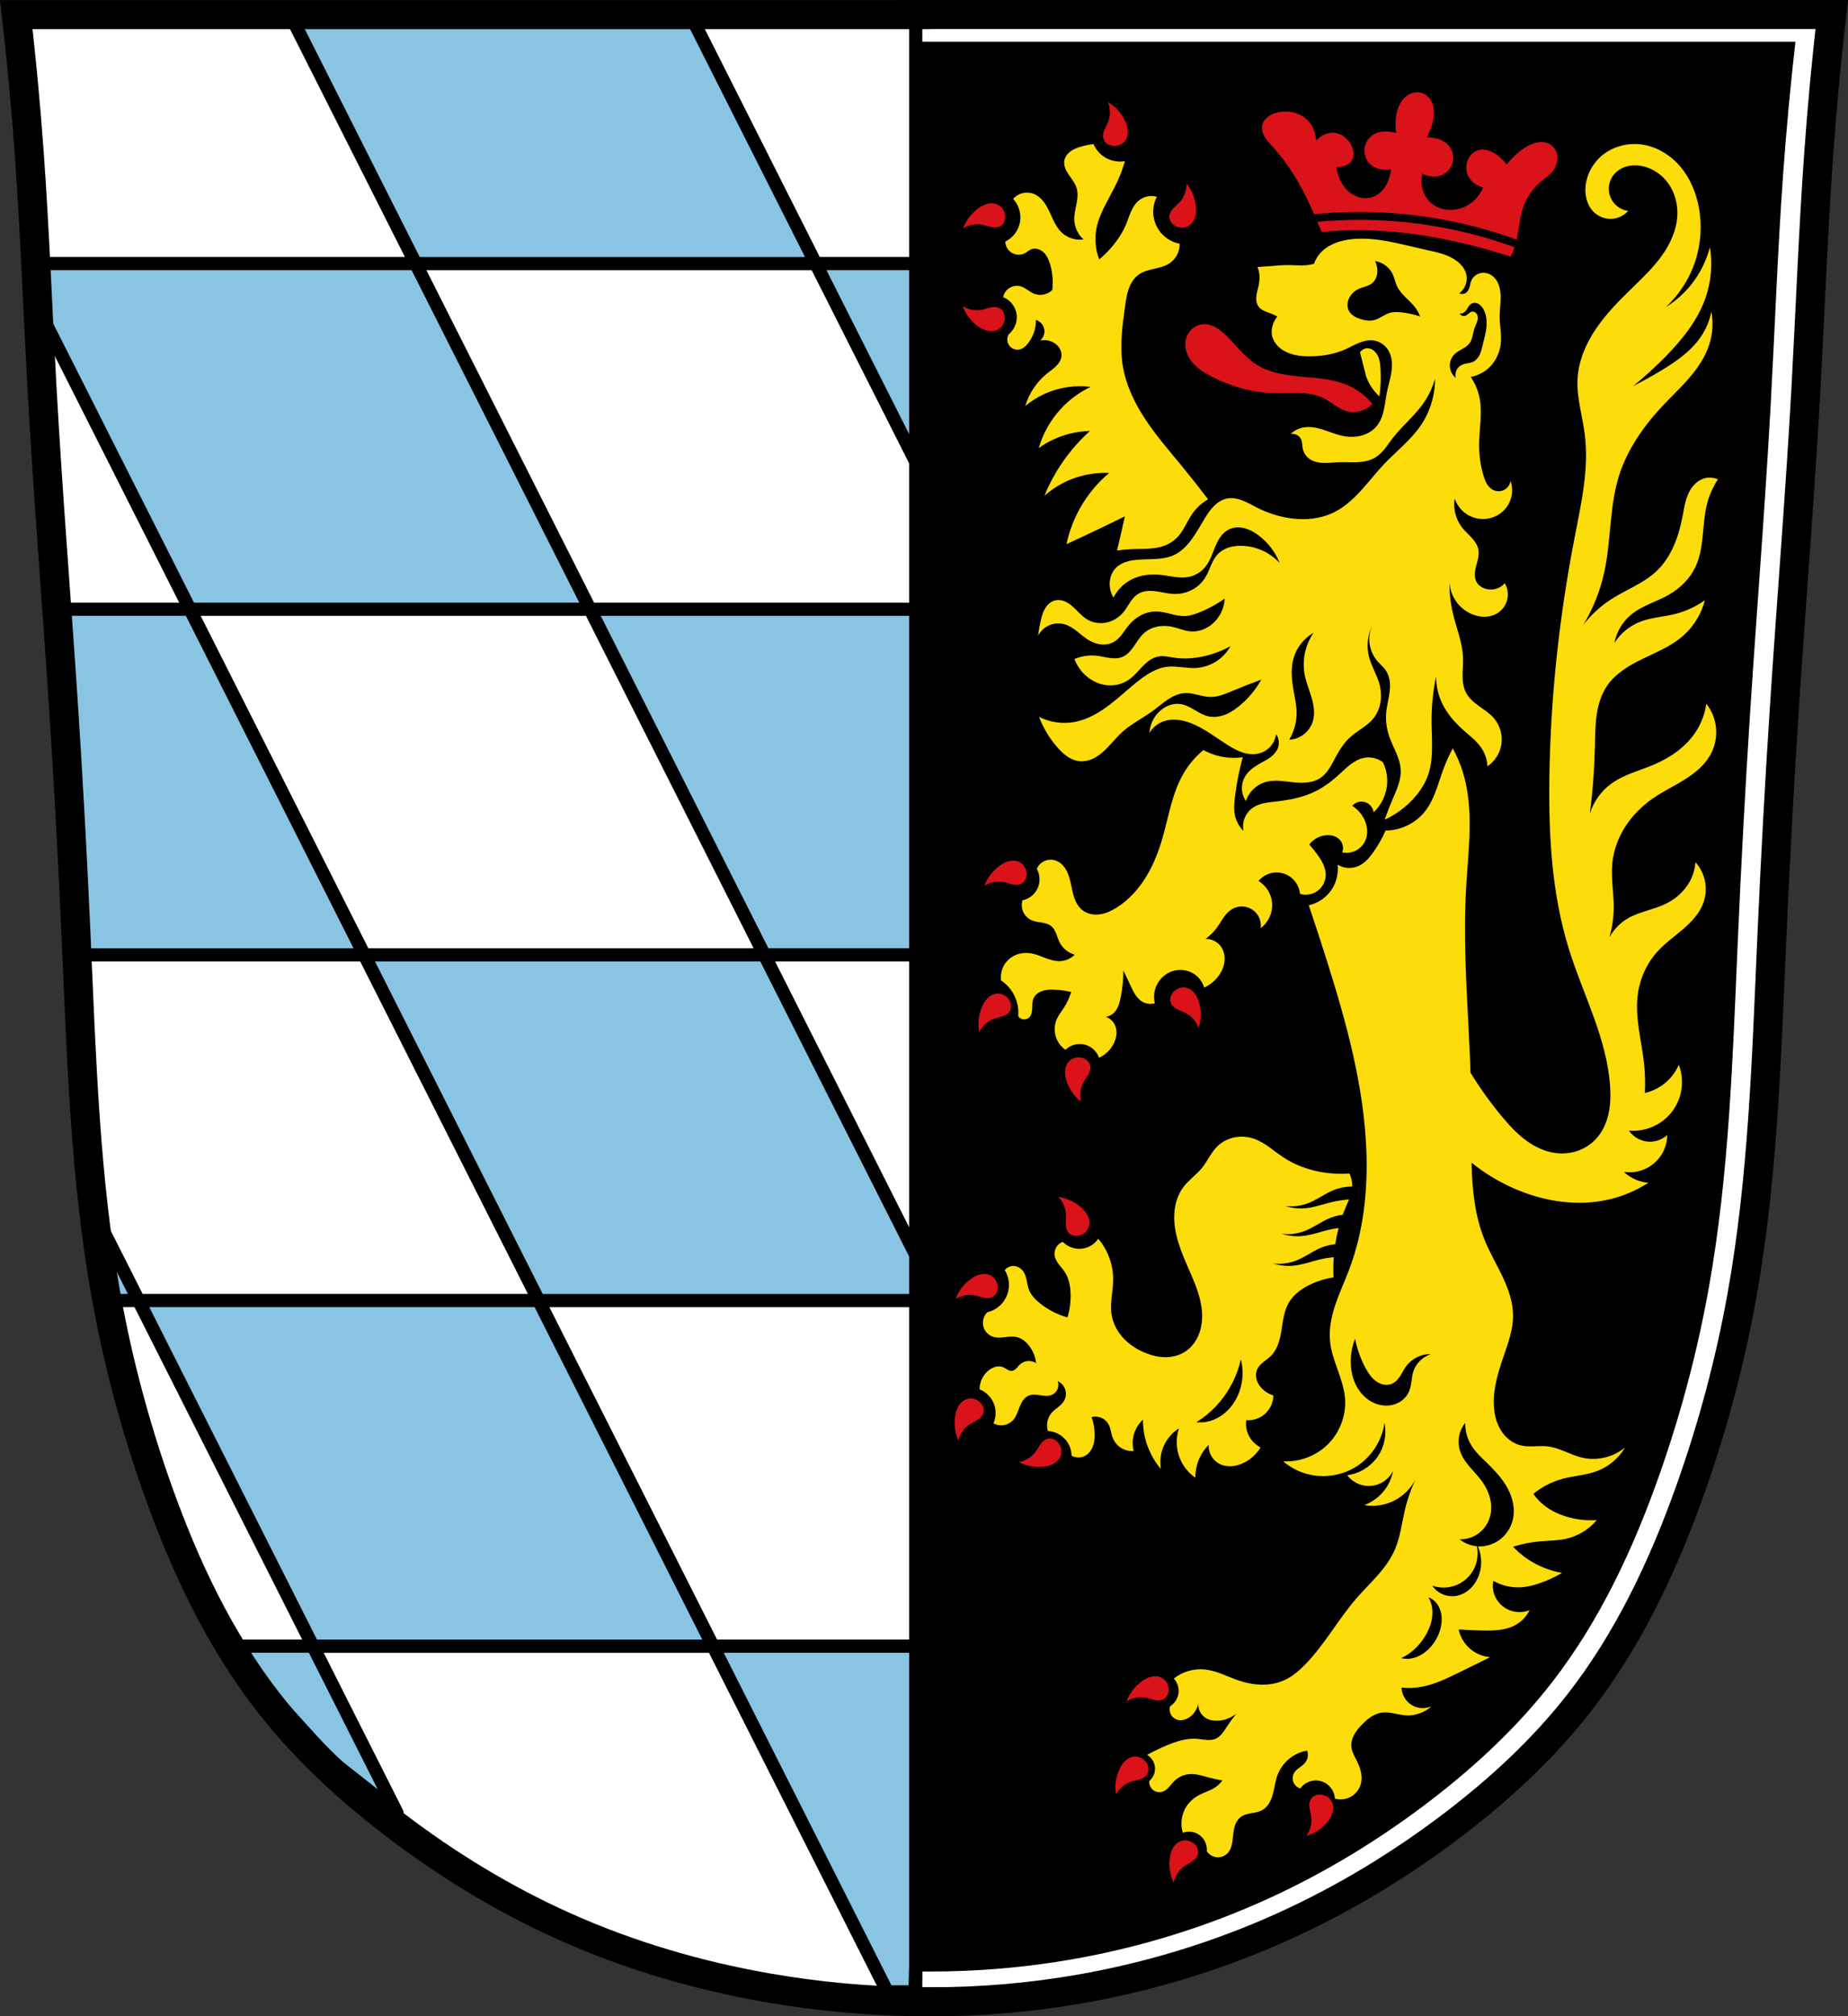
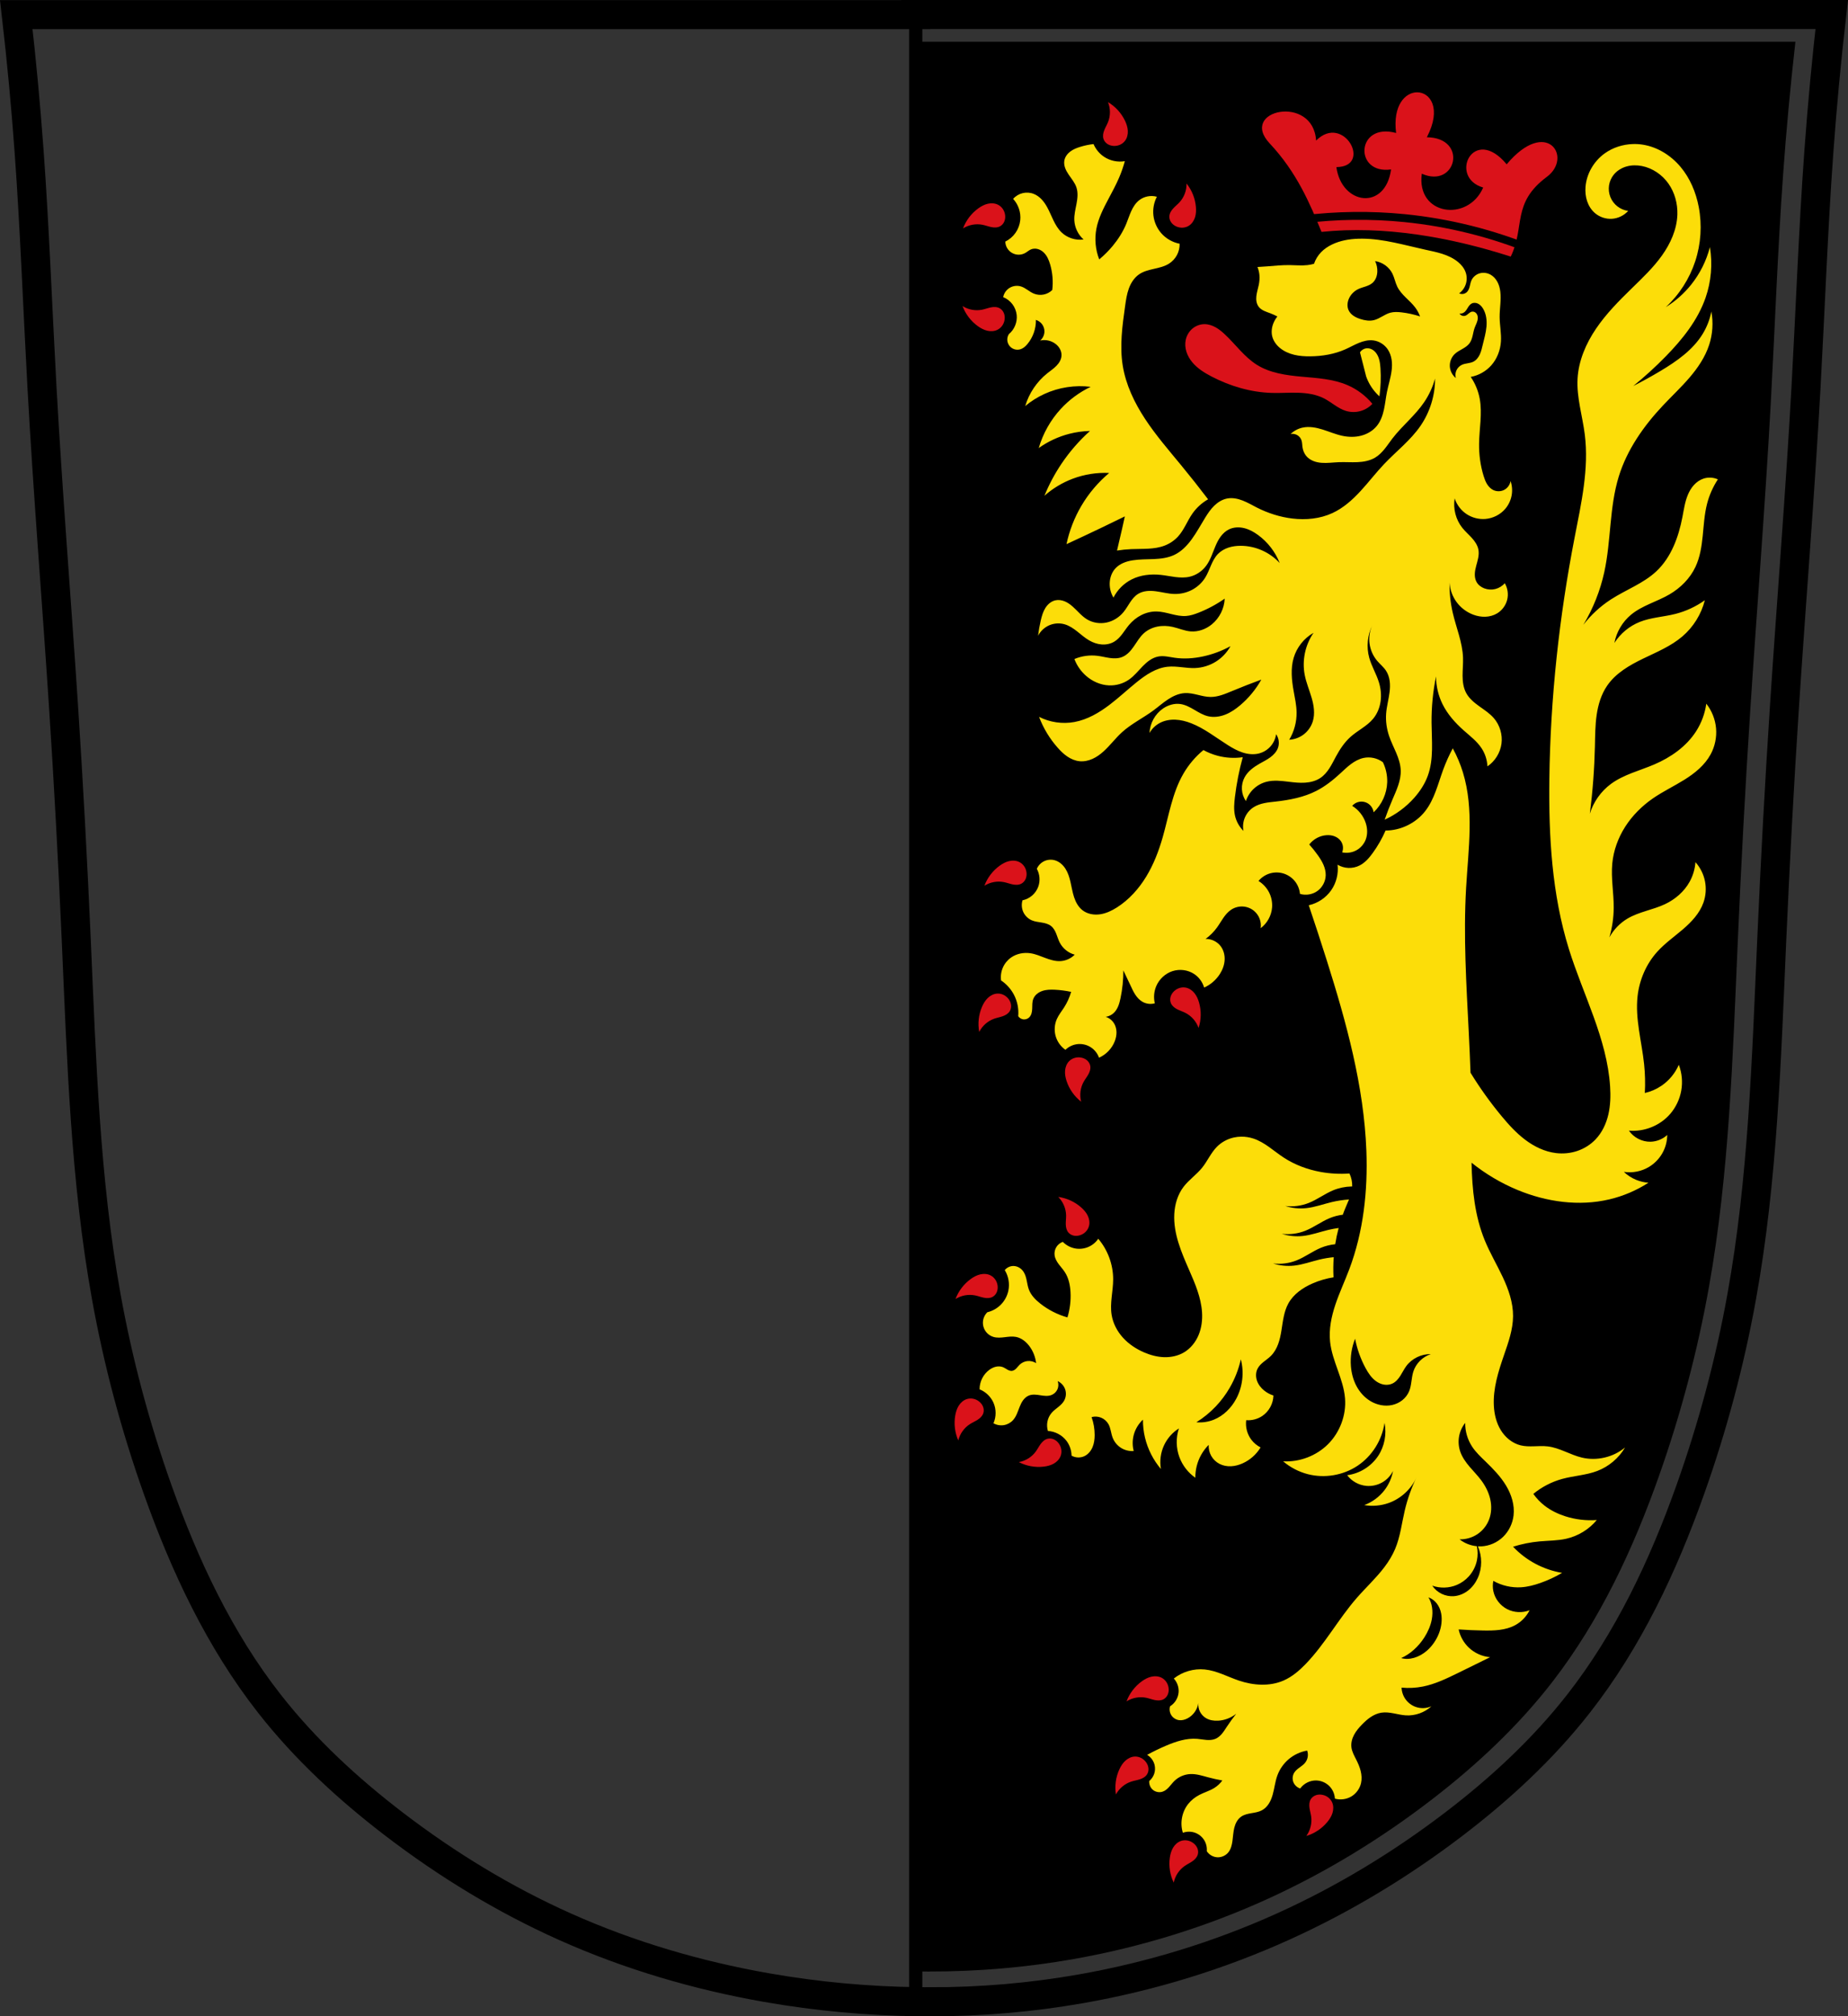
<svg xmlns="http://www.w3.org/2000/svg" xmlns:ns1="http://sodipodi.sourceforge.net/DTD/sodipodi-0.dtd" xmlns:ns2="http://www.inkscape.org/namespaces/inkscape" viewBox="0 0 700.108 763.53" version="1.1" id="svg6623" ns1:docname="Wappen_von_Grafenwöhr.svg" ns2:version="0.92.5 (2060ec1f9f, 2020-04-08)" width="700.108" height="763.53">
  <rect x="0" y="0" width="700.108" height="763.53" fill="#333333" stroke="none" />
  <defs id="defs6627">
    <ns2:path-effect effect="spiro" id="path-effect1480" is_visible="true" />
    <ns2:path-effect effect="spiro" id="path-effect1440" is_visible="true" />
    <ns2:path-effect effect="spiro" id="path-effect1435" is_visible="true" />
    <ns2:path-effect effect="spiro" id="path-effect1430" is_visible="true" />
    <ns2:path-effect effect="spiro" id="path-effect1426" is_visible="true" />
    <ns2:path-effect effect="spiro" id="path-effect1367" is_visible="true" />
    <ns2:path-effect effect="spiro" id="path-effect1362" is_visible="true" />
    <ns2:path-effect effect="spiro" id="path-effect1357" is_visible="true" />
    <ns2:path-effect effect="spiro" id="path-effect1353" is_visible="true" />
    <ns2:path-effect effect="spiro" id="path-effect1311" is_visible="true" />
    <ns2:path-effect effect="spiro" id="path-effect1268" is_visible="true" />
    <ns2:path-effect effect="spiro" id="path-effect1202" is_visible="true" />
    <ns2:path-effect effect="spiro" id="path-effect1198" is_visible="true" />
    <ns2:path-effect effect="spiro" id="path-effect3410" is_visible="true" />
    <ns2:path-effect effect="spiro" id="path-effect3406" is_visible="true" />
    <ns2:path-effect effect="spiro" id="path-effect2287" is_visible="true" />
    <ns2:path-effect effect="spiro" id="path-effect2097" is_visible="true" />
    <ns2:path-effect effect="spiro" id="path-effect2093" is_visible="true" />
    <ns2:path-effect effect="spiro" id="path-effect2097-0" is_visible="true" />
    <ns2:path-effect effect="spiro" id="path-effect2097-7" is_visible="true" />
    <ns2:path-effect effect="spiro" id="path-effect2097-7-2" is_visible="true" />
    <ns2:path-effect effect="spiro" id="path-effect2097-7-9" is_visible="true" />
    <ns2:path-effect effect="spiro" id="path-effect2097-7-0" is_visible="true" />
    <ns2:path-effect effect="spiro" id="path-effect2097-7-1" is_visible="true" />
    <ns2:path-effect effect="spiro" id="path-effect2097-7-8" is_visible="true" />
    <ns2:path-effect effect="spiro" id="path-effect2097-7-3" is_visible="true" />
    <ns2:path-effect effect="spiro" id="path-effect2097-7-4" is_visible="true" />
    <ns2:path-effect effect="spiro" id="path-effect2097-7-80" is_visible="true" />
    <ns2:path-effect effect="spiro" id="path-effect2097-7-24" is_visible="true" />
    <ns2:path-effect effect="spiro" id="path-effect2097-7-49" is_visible="true" />
    <ns2:path-effect effect="spiro" id="path-effect2097-7-96" is_visible="true" />
    <ns2:path-effect effect="spiro" id="path-effect2097-7-11" is_visible="true" />
    <ns2:path-effect effect="spiro" id="path-effect2097-7-16" is_visible="true" />
    <ns2:path-effect effect="spiro" id="path-effect2287-1" is_visible="true" />
    <ns2:path-effect effect="spiro" id="path-effect3410-6" is_visible="true" />
    <ns2:path-effect effect="spiro" id="path-effect1202-2" is_visible="true" />
    <ns2:path-effect effect="spiro" id="path-effect1202-1" is_visible="true" />
    <ns2:path-effect effect="spiro" id="path-effect1268-9" is_visible="true" />
    <ns2:path-effect effect="spiro" id="path-effect1311-8" is_visible="true" />
    <ns2:path-effect effect="spiro" id="path-effect1367-2" is_visible="true" />
    <ns2:path-effect effect="spiro" id="path-effect1480-0" is_visible="true" />
  </defs>
  <ns1:namedview pagecolor="#ffffff" bordercolor="#666666" borderopacity="1" objecttolerance="10" gridtolerance="10" guidetolerance="10" ns2:pageopacity="0" ns2:pageshadow="2" ns2:window-width="1920" ns2:window-height="1046" id="namedview6625" showgrid="false" ns2:zoom="1.038598" ns2:cx="350.05403" ns2:cy="381.76522" ns2:window-x="-11" ns2:window-y="-11" ns2:window-maximized="1" ns2:current-layer="svg6623" ns2:snap-global="false" fit-margin-top="0" fit-margin-left="0" fit-margin-right="0" fit-margin-bottom="0" ns2:snap-midpoints="true" ns2:snap-smooth-nodes="true" />
-   <path style="fill:#ffffff;stroke:none;stroke-width:11;stroke-miterlimit:4;stroke-dasharray:none" d="m 346.916,5.5 v 0.037 H 178.301 6.17 c 1.992,17.285 3.615,34.612 4.871,51.965 2.153,29.73 3.224,59.54 4.873,89.311 2.22,40.09 5.489,80.11 8.119,120.17 1.954,29.75 3.554,59.524 4.871,89.311 1.993,45.08 3.357,90.369 11.367,134.779 4.477,24.84 11.032,49.301 19.488,73.08 10.24,28.802 23.43,56.862 42.27,80.932 13.565,17.329 29.878,32.369 47.359,45.732 20.005,15.292 41.652,28.489 64.641,38.764 24.321,10.872 50.08,18.438 76.32,23.049 19.158,3.366 38.59,5.147 58.039,5.359 v 0.012 c 0.471,0.006 0.943,-0.003 1.414,0.002 0.815,0.006 1.63,0.027 2.445,0.027 v -0.021 c 19.199,0.037 38.402,-1.596 57.311,-4.922 26.352,-4.636 52.14,-12.525 76.52,-23.543 22.944,-10.369 44.622,-23.495 64.641,-38.764 17.496,-13.345 33.799,-28.399 47.359,-45.732 18.831,-24.08 32.03,-52.13 42.27,-80.932 8.458,-23.778 15.011,-48.24 19.488,-73.08 8.01,-44.41 9.372,-89.699 11.365,-134.779 1.317,-29.787 2.919,-59.561 4.873,-89.311 2.63,-40.06 5.899,-80.08 8.119,-120.17 1.649,-29.771 2.718,-59.581 4.871,-89.311 1.256,-17.353 2.881,-34.68 4.873,-51.965 H 521.807 Z" id="path6384-0" ns2:connector-curvature="0" />
-   <path style="fill:#89c5e3;fill-opacity:1;stroke:#000000;stroke-width:5;stroke-linejoin:round" d="M 109.896,5.537 157.467,99.811 H 13.543 c 0.287,5.608 0.568,11.217 0.846,16.826 L 71.949,230.689 H 21.656 c 0.879,12.096 1.749,24.193 2.557,36.293 1.988,29.75 3.615,59.524 4.955,89.311 0.08,1.768 0.156,3.538 0.234,5.307 H 138.01 L 71.961,230.701 H 223.525 L 157.475,99.82 H 309.029 L 261.457,5.537 H 181.131 Z M 223.525,230.701 289.58,361.59 h 63.064 V 230.701 Z m 66.055,130.889 H 138.01 L 204.062,492.471 H 52.508 L 36.057,459.91 c 1.258,10.425 2.776,20.818 4.674,31.162 0.086,0.468 0.184,0.933 0.271,1.4 h 11.494 l 66.049,130.875 H 88.359 c 2.105,3.418 4.299,6.78 6.58,10.086 l 30.076,33.074 25.398,20 -31.844,-63.148 H 270.123 L 204.07,492.48 h 148.574 v -5.928 z M 309.039,99.811 352.645,186.213 V 99.811 Z m -38.916,523.539 66.053,130.91 h 10.469 l 2,-65.455 4,-65.455 h -82.516 z" id="path6356" ns2:connector-curvature="0" ns1:nodetypes="cccccccccccccccccccccccccccccccccccccccccccccccccccc" />
  <path style="fill:#000000;stroke:none;stroke-width:11;stroke-miterlimit:4;stroke-dasharray:none" d="m 346.916,15.81 v 0.036 730.658 c 0.472,0.007 0.943,0.025 1.414,0.03 v 0.011 c 0.453,0.006 0.905,-0.003 1.358,0.002 0.783,0.006 1.566,0.027 2.348,0.027 v -0.021 c 18.439,0.036 36.88,-1.55 55.04,-4.78 25.308,-4.502 50.074,-12.163 73.488,-22.862 22.035,-10.069 42.854,-22.815 62.08,-37.643 16.803,-12.959 32.46,-27.578 45.483,-44.41 18.085,-23.384 30.761,-50.622 40.595,-78.591 8.123,-23.09 14.417,-46.845 18.716,-70.966 7.693,-43.126 9.001,-87.105 10.915,-130.881 1.265,-28.925 2.803,-57.838 4.68,-86.727 2.526,-38.901 5.665,-77.764 7.798,-116.694 1.584,-28.91 2.61,-57.857 4.678,-86.727 1.206,-16.851 2.767,-33.677 4.68,-50.462 H 514.879 Z" id="path6384-0-1" ns2:connector-curvature="0" />
  <path style="fill:none;stroke:#000000;stroke-width:11;stroke-miterlimit:4;stroke-dasharray:none" d="M 346.916,5.5 V 5.537 H 178.301 6.17 c 1.992,17.285 3.615,34.612 4.871,51.965 2.153,29.73 3.224,59.54 4.873,89.311 2.22,40.09 5.489,80.11 8.119,120.17 1.954,29.75 3.554,59.524 4.871,89.311 1.993,45.08 3.357,90.369 11.367,134.779 4.477,24.84 11.032,49.301 19.488,73.08 10.24,28.802 23.43,56.862 42.27,80.932 13.565,17.329 29.878,32.369 47.359,45.732 20.005,15.292 41.652,28.489 64.641,38.764 24.321,10.872 50.08,18.438 76.32,23.049 19.158,3.366 38.59,5.147 58.039,5.359 v 0.012 c 0.471,0.006 0.943,-0.003 1.414,0.002 0.815,0.006 1.63,0.027 2.445,0.027 v -0.021 c 19.199,0.037 38.402,-1.596 57.311,-4.922 26.352,-4.636 52.14,-12.525 76.52,-23.543 22.944,-10.369 44.622,-23.495 64.641,-38.764 17.496,-13.345 33.799,-28.399 47.359,-45.732 18.831,-24.08 32.03,-52.13 42.27,-80.932 8.458,-23.778 15.011,-48.24 19.488,-73.08 8.01,-44.41 9.372,-89.699 11.365,-134.779 1.317,-29.787 2.919,-59.561 4.873,-89.311 2.63,-40.06 5.899,-80.08 8.119,-120.17 1.649,-29.771 2.718,-59.581 4.871,-89.311 1.256,-17.353 2.881,-34.68 4.873,-51.965 H 521.807 Z" id="path6384" ns2:connector-curvature="0" />
  <path style="fill:none;stroke:#000000;stroke-width:5;stroke-linecap:butt;stroke-linejoin:miter;stroke-opacity:1;stroke-miterlimit:4;stroke-dasharray:none" d="M 346.916,5.5 V 754.366" id="path2081" ns2:connector-curvature="0" />
  <path style="fill:#da121a;stroke:none;stroke-width:1px;stroke-linecap:butt;stroke-linejoin:miter;stroke-opacity:1;fill-opacity:1" d="M 536.83 34.951 C 532.422 34.985 527.583 39.814 528.908 50.355 C 513.653 46.223 512.871 66.203 527.002 64.152 C 524.824 79.919 508.257 77.611 506.281 63.275 C 520.14 63.196 509.036 42.766 498.596 53.236 C 497.53 35.548 469.092 41.627 481.029 54.326 C 491.248 65.2 496.268 77.079 500.646 87.812 C 524.115 85.363 549.145 89.715 572.336 97.164 C 577.852 85.88 572.601 76.941 586.027 66.961 C 595.992 59.558 585.956 44.216 570.797 62.213 L 570.789 62.213 C 558.205 47.063 548.584 67.155 561.898 71.018 C 556.112 84.273 536.468 81.54 538.646 65.773 C 551.688 71.606 556.353 52.167 540.553 51.977 C 546.268 41.034 541.826 34.913 536.83 34.951 z M 419.756 38.674 C 420.731 41.074 420.733 43.853 419.766 46.256 C 419.346 47.297 418.757 48.265 418.344 49.309 C 418.137 49.831 417.975 50.372 417.908 50.93 C 417.842 51.487 417.873 52.061 418.043 52.596 C 418.295 53.386 418.852 54.066 419.545 54.521 C 420.238 54.977 421.062 55.213 421.891 55.256 C 422.712 55.299 423.545 55.153 424.297 54.82 C 425.049 54.488 425.72 53.966 426.217 53.311 C 427.02 52.25 427.34 50.876 427.273 49.547 C 427.207 48.218 426.777 46.929 426.205 45.729 C 424.814 42.81 422.539 40.32 419.756 38.674 z M 449.516 69.498 C 449.582 72.088 448.604 74.692 446.852 76.6 C 446.092 77.426 445.199 78.122 444.445 78.953 C 444.068 79.369 443.725 79.82 443.467 80.318 C 443.208 80.816 443.035 81.363 443.006 81.924 C 442.963 82.752 443.244 83.583 443.732 84.254 C 444.221 84.924 444.91 85.437 445.67 85.77 C 446.424 86.099 447.253 86.257 448.074 86.211 C 448.896 86.165 449.706 85.913 450.402 85.475 C 451.528 84.765 452.312 83.591 452.719 82.324 C 453.125 81.058 453.177 79.699 453.064 78.373 C 452.791 75.151 451.54 72.019 449.516 69.498 z M 375.943 76.994 C 375.694 76.984 375.443 76.99 375.193 77.01 C 374.86 77.036 374.531 77.087 374.207 77.162 C 372.911 77.463 371.719 78.114 370.639 78.891 C 368.014 80.778 365.968 83.461 364.842 86.492 C 367.031 85.107 369.766 84.609 372.303 85.135 C 373.402 85.363 374.458 85.771 375.559 85.992 C 376.109 86.103 376.67 86.166 377.23 86.133 C 377.791 86.099 378.35 85.966 378.846 85.703 C 379.579 85.315 380.15 84.648 380.475 83.885 C 380.8 83.122 380.886 82.268 380.781 81.445 C 380.677 80.629 380.387 79.836 379.926 79.154 C 379.465 78.473 378.833 77.905 378.1 77.533 C 377.432 77.195 376.693 77.024 375.943 76.994 z M 364.658 115.906 C 365.784 118.937 367.83 121.618 370.455 123.506 C 371.535 124.282 372.728 124.933 374.023 125.234 C 375.319 125.536 376.73 125.465 377.916 124.863 C 378.65 124.491 379.281 123.925 379.742 123.244 C 380.203 122.563 380.494 121.769 380.598 120.953 C 380.702 120.13 380.616 119.275 380.291 118.512 C 379.966 117.749 379.395 117.082 378.662 116.693 C 378.166 116.431 377.607 116.299 377.047 116.266 C 376.487 116.232 375.925 116.294 375.375 116.404 C 374.274 116.625 373.218 117.036 372.119 117.264 C 369.582 117.789 366.847 117.292 364.658 115.906 z M 456.318 122.75 C 454.653 122.752 453.002 123.376 451.73 124.451 C 450.459 125.526 449.572 127.039 449.219 128.666 C 448.895 130.157 449.013 131.729 449.467 133.186 C 449.92 134.642 450.703 135.985 451.676 137.16 C 453.621 139.511 456.276 141.162 458.982 142.57 C 466.024 146.234 473.828 148.544 481.762 148.783 C 485.116 148.884 488.472 148.619 491.826 148.725 C 495.18 148.83 498.593 149.327 501.582 150.854 C 504.423 152.304 506.817 154.648 509.865 155.588 C 511.612 156.126 513.509 156.163 515.275 155.695 C 517.042 155.228 518.673 154.256 519.924 152.924 C 517.393 149.849 514.117 147.393 510.457 145.824 C 505.027 143.497 498.989 143.165 493.105 142.635 C 487.222 142.105 481.145 141.272 476.141 138.133 C 471.401 135.16 468.099 130.416 464.012 126.596 C 462.939 125.593 461.798 124.644 460.514 123.932 C 459.229 123.219 457.787 122.749 456.318 122.75 z M 384.045 325.904 C 383.795 325.894 383.545 325.9 383.295 325.92 C 382.962 325.946 382.631 325.997 382.307 326.072 C 381.011 326.373 379.818 327.024 378.738 327.801 C 376.113 329.688 374.067 332.371 372.941 335.402 C 375.131 334.017 377.865 333.519 380.402 334.045 C 381.502 334.273 382.558 334.682 383.658 334.902 C 384.209 335.013 384.77 335.077 385.33 335.043 C 385.89 335.009 386.449 334.876 386.945 334.613 C 387.678 334.225 388.249 333.558 388.574 332.795 C 388.899 332.032 388.986 331.178 388.881 330.355 C 388.777 329.539 388.487 328.746 388.025 328.064 C 387.564 327.383 386.933 326.816 386.199 326.443 C 385.532 326.105 384.794 325.935 384.045 325.904 z M 448.057 373.9 C 447.646 373.923 447.238 373.996 446.846 374.119 C 446.061 374.365 445.338 374.803 444.748 375.377 C 444.153 375.955 443.69 376.677 443.469 377.477 C 443.247 378.276 443.278 379.154 443.609 379.914 C 443.834 380.429 444.188 380.881 444.605 381.256 C 445.023 381.631 445.503 381.933 446.002 382.189 C 447 382.702 448.08 383.038 449.082 383.545 C 451.394 384.714 453.223 386.808 454.072 389.256 C 455.08 386.184 455.151 382.811 454.273 379.699 C 453.912 378.419 453.385 377.166 452.559 376.123 C 451.733 375.08 450.586 374.257 449.283 373.988 C 448.88 373.905 448.467 373.878 448.057 373.9 z M 378.334 376.242 C 378.129 376.23 377.924 376.231 377.719 376.246 C 376.392 376.342 375.147 377.008 374.191 377.934 C 373.236 378.86 372.551 380.032 372.025 381.254 C 370.749 384.224 370.377 387.578 370.975 390.756 C 372.136 388.44 374.223 386.605 376.668 385.748 C 377.727 385.377 378.843 385.183 379.9 384.805 C 380.429 384.616 380.943 384.38 381.406 384.062 C 381.869 383.745 382.281 383.342 382.57 382.861 C 382.998 382.151 383.142 381.286 383.027 380.465 C 382.912 379.643 382.547 378.866 382.033 378.215 C 381.524 377.569 380.865 377.039 380.119 376.693 C 379.559 376.434 378.95 376.279 378.334 376.242 z M 408.322 400.389 C 407.912 400.41 407.503 400.48 407.109 400.598 C 406.321 400.834 405.59 401.267 405.016 401.855 C 404.086 402.807 403.597 404.131 403.496 405.457 C 403.395 406.783 403.659 408.116 404.076 409.379 C 405.091 412.449 407.039 415.204 409.594 417.186 C 408.927 414.682 409.27 411.925 410.531 409.662 C 411.078 408.682 411.786 407.797 412.326 406.812 C 412.596 406.32 412.823 405.802 412.959 405.258 C 413.095 404.713 413.137 404.14 413.035 403.588 C 412.884 402.772 412.418 402.029 411.787 401.49 C 411.156 400.952 410.367 400.613 409.551 400.467 C 409.146 400.394 408.733 400.367 408.322 400.389 z M 400.918 453.244 C 402.751 455.075 403.839 457.632 403.885 460.223 C 403.905 461.345 403.737 462.466 403.764 463.588 C 403.777 464.149 403.84 464.711 403.996 465.25 C 404.152 465.789 404.404 466.306 404.77 466.732 C 405.31 467.362 406.086 467.771 406.902 467.92 C 407.718 468.069 408.57 467.965 409.35 467.682 C 410.123 467.401 410.833 466.942 411.396 466.342 C 411.959 465.742 412.373 465.003 412.574 464.205 C 412.9 462.915 412.659 461.524 412.08 460.326 C 411.501 459.129 410.603 458.109 409.607 457.227 C 407.189 455.081 404.122 453.675 400.918 453.244 z M 373.098 482.4 C 372.848 482.39 372.597 482.396 372.348 482.416 C 372.015 482.442 371.683 482.495 371.359 482.57 C 370.064 482.872 368.873 483.522 367.793 484.299 C 365.168 486.186 363.122 488.868 361.996 491.898 C 364.185 490.513 366.92 490.015 369.457 490.541 C 370.556 490.769 371.61 491.18 372.711 491.4 C 373.261 491.511 373.824 491.573 374.385 491.539 C 374.945 491.506 375.504 491.374 376 491.111 C 376.733 490.723 377.304 490.056 377.629 489.293 C 377.954 488.53 378.04 487.674 377.936 486.852 C 377.832 486.036 377.539 485.244 377.078 484.562 C 376.617 483.881 375.986 483.314 375.252 482.941 C 374.585 482.603 373.846 482.431 373.098 482.4 z M 367.508 529.574 C 367.097 529.593 366.688 529.663 366.295 529.785 C 365.025 530.182 363.966 531.115 363.248 532.234 C 362.53 533.354 362.129 534.653 361.896 535.963 C 361.332 539.147 361.739 542.494 363.047 545.451 C 363.649 542.931 365.261 540.669 367.445 539.275 C 368.392 538.672 369.432 538.229 370.375 537.619 C 370.846 537.314 371.294 536.966 371.672 536.551 C 372.05 536.136 372.357 535.651 372.529 535.117 C 372.784 534.328 372.727 533.453 372.428 532.68 C 372.128 531.906 371.594 531.233 370.945 530.717 C 370.302 530.205 369.54 529.838 368.734 529.672 C 368.332 529.589 367.919 529.556 367.508 529.574 z M 397.479 544.717 C 397.272 544.73 397.066 544.761 396.865 544.812 C 396.322 544.952 395.82 545.232 395.383 545.584 C 394.946 545.936 394.571 546.36 394.238 546.812 C 393.573 547.717 393.068 548.73 392.408 549.639 C 390.886 551.735 388.53 553.207 385.979 553.656 C 388.851 555.14 392.169 555.746 395.381 555.375 C 396.702 555.222 398.023 554.901 399.184 554.252 C 400.345 553.603 401.34 552.601 401.812 551.357 C 402.105 550.588 402.19 549.744 402.072 548.93 C 401.955 548.115 401.636 547.334 401.164 546.66 C 400.688 545.981 400.047 545.408 399.293 545.062 C 398.727 544.803 398.098 544.677 397.479 544.717 z M 437.887 634.756 C 437.637 634.746 437.386 634.752 437.137 634.771 C 436.804 634.798 436.472 634.85 436.148 634.926 C 434.853 635.227 433.66 635.878 432.58 636.654 C 429.955 638.542 427.909 641.223 426.783 644.254 C 428.972 642.868 431.707 642.371 434.244 642.896 C 435.343 643.124 436.399 643.535 437.5 643.756 C 438.05 643.866 438.614 643.928 439.174 643.895 C 439.734 643.861 440.293 643.73 440.789 643.467 C 441.522 643.078 442.091 642.412 442.416 641.648 C 442.741 640.885 442.827 640.03 442.723 639.207 C 442.619 638.391 442.328 637.599 441.867 636.918 C 441.406 636.237 440.775 635.669 440.041 635.297 C 439.374 634.958 438.635 634.787 437.887 634.756 z M 429.869 665.158 C 428.54 665.221 427.28 665.858 426.303 666.76 C 425.325 667.662 424.61 668.817 424.055 670.025 C 422.705 672.963 422.252 676.307 422.771 679.498 C 423.99 677.212 426.121 675.427 428.586 674.631 C 429.654 674.286 430.774 674.12 431.84 673.768 C 432.373 673.592 432.895 673.369 433.365 673.062 C 433.836 672.756 434.255 672.366 434.557 671.893 C 435.002 671.193 435.169 670.332 435.074 669.508 C 434.98 668.684 434.632 667.898 434.135 667.234 C 433.641 666.576 432.995 666.03 432.258 665.666 C 431.52 665.302 430.691 665.119 429.869 665.158 z M 499.73 679.551 C 499.316 679.573 498.907 679.65 498.516 679.787 C 497.733 680.062 497.031 680.587 496.596 681.293 C 496.301 681.771 496.132 682.32 496.062 682.877 C 495.993 683.434 496.019 684 496.094 684.557 C 496.243 685.669 496.582 686.748 496.738 687.859 C 497.098 690.425 496.423 693.122 494.898 695.217 C 497.996 694.29 500.805 692.423 502.859 689.926 C 503.704 688.898 504.432 687.752 504.816 686.479 C 505.201 685.205 505.223 683.793 504.699 682.57 C 504.375 681.814 503.851 681.147 503.201 680.643 C 502.551 680.138 501.778 679.795 500.971 679.639 C 500.564 679.56 500.145 679.528 499.73 679.551 z M 449.188 696.863 C 448.571 696.835 447.949 696.923 447.367 697.127 C 446.112 697.567 445.085 698.536 444.406 699.68 C 443.727 700.824 443.372 702.134 443.186 703.451 C 442.732 706.652 443.253 709.986 444.662 712.896 C 445.177 710.357 446.709 708.038 448.844 706.57 C 449.769 705.934 450.796 705.456 451.717 704.814 C 452.177 704.494 452.611 704.131 452.975 703.703 C 453.338 703.275 453.63 702.78 453.783 702.24 C 454.01 701.442 453.924 700.569 453.598 699.807 C 453.272 699.044 452.713 698.39 452.047 697.896 C 451.386 697.407 450.612 697.068 449.801 696.93 C 449.598 696.895 449.393 696.873 449.188 696.863 z " id="path2091-9" />
  <path style="fill:#fcdd09;stroke:none;stroke-width:1px;stroke-linecap:butt;stroke-linejoin:miter;stroke-opacity:1;fill-opacity:1" d="M 618.586 54.547 C 614.794 54.672 611.035 55.863 607.955 58.072 C 603.848 61.018 601.04 65.778 600.664 70.818 C 600.529 72.627 600.699 74.469 601.277 76.188 C 601.856 77.906 602.852 79.5 604.227 80.684 C 605.994 82.206 608.37 82.999 610.697 82.848 C 613.025 82.696 615.277 81.6 616.832 79.861 C 615.352 79.665 613.927 79.067 612.748 78.15 C 611.569 77.234 610.641 76 610.086 74.613 C 609.531 73.227 609.353 71.692 609.574 70.215 C 609.795 68.738 610.415 67.323 611.352 66.16 C 612.58 64.634 614.331 63.566 616.217 63.035 C 618.102 62.504 620.115 62.495 622.037 62.871 C 626.084 63.663 629.726 66.173 632.098 69.547 C 634.469 72.921 635.593 77.108 635.465 81.23 C 635.29 86.85 632.874 92.213 629.605 96.787 C 626.337 101.362 622.229 105.257 618.201 109.18 C 613.314 113.94 608.475 118.82 604.646 124.467 C 600.818 130.113 598.019 136.619 597.65 143.432 C 597.266 150.529 599.504 157.479 600.391 164.531 C 602.023 177.522 599.052 190.589 596.555 203.441 C 590.695 233.592 587.36 264.25 586.965 294.963 C 586.686 316.658 587.919 338.64 594.363 359.357 C 599.764 376.719 608.818 393.275 609.98 411.42 C 610.208 414.971 610.123 418.569 609.316 422.035 C 608.51 425.501 606.951 428.84 604.502 431.422 C 602.605 433.422 600.201 434.933 597.59 435.818 C 594.979 436.704 592.166 436.966 589.43 436.629 C 585.216 436.109 581.264 434.187 577.869 431.637 C 574.474 429.087 571.591 425.921 568.879 422.654 C 564.569 417.463 560.631 411.963 557.102 406.213 C 556.922 401.171 556.694 396.129 556.441 391.09 C 555.523 372.778 554.364 354.427 555.432 336.123 C 556.285 321.503 558.513 306.474 554.219 292.473 C 553.252 289.321 551.963 286.269 550.379 283.379 C 548.978 285.983 547.762 288.687 546.742 291.463 C 544.755 296.87 543.436 302.699 539.871 307.225 C 536.322 311.73 530.654 314.489 524.918 314.5 C 523.611 317.492 521.98 320.343 520.066 322.988 C 518.703 324.873 517.134 326.701 515.055 327.744 C 513.76 328.394 512.301 328.71 510.854 328.656 C 509.406 328.602 507.973 328.178 506.73 327.434 C 507.139 330.817 506.257 334.339 504.305 337.133 C 502.311 339.985 499.216 342.048 495.816 342.791 C 498.179 349.773 500.469 356.78 502.688 363.809 C 510.081 387.239 516.716 411.198 517.643 435.75 C 518.216 450.949 516.54 466.381 511.176 480.613 C 509.487 485.095 507.44 489.442 505.916 493.982 C 504.392 498.523 503.395 503.333 503.9 508.096 C 504.291 511.778 505.562 515.301 506.801 518.791 C 508.039 522.281 509.265 525.826 509.559 529.518 C 510.065 535.877 507.615 542.398 503.092 546.896 C 498.67 551.293 492.343 553.704 486.117 553.363 C 488.798 555.652 492.001 557.323 495.412 558.213 C 501.781 559.874 508.836 558.688 514.312 555.037 C 519.789 551.386 523.597 545.33 524.514 538.812 C 525.398 543.089 524.504 547.704 522.088 551.342 C 519.464 555.292 515.072 558.019 510.367 558.617 C 512.087 560.898 514.798 562.403 517.643 562.658 C 519.685 562.841 521.779 562.395 523.568 561.393 C 525.358 560.39 526.835 558.837 527.746 557 C 527.258 559.633 526.141 562.148 524.514 564.275 C 522.556 566.834 519.858 568.821 516.834 569.934 C 519.933 570.468 523.169 570.187 526.129 569.125 C 530.739 567.472 534.623 563.889 536.639 559.426 C 534.703 563.422 533.208 567.632 532.191 571.955 C 531.046 576.83 530.493 581.887 528.555 586.504 C 527.524 588.96 526.117 591.247 524.514 593.375 C 521.355 597.568 517.454 601.139 514.004 605.096 C 507.055 613.064 501.96 622.559 494.605 630.154 C 492.187 632.652 489.485 634.96 486.301 636.355 C 481.009 638.674 474.836 638.238 469.361 636.391 C 465.046 634.934 460.942 632.627 456.41 632.176 C 452.257 631.762 447.962 633.021 444.689 635.611 C 445.992 637.006 446.669 638.964 446.508 640.865 C 446.328 642.991 445.092 645 443.275 646.119 C 442.937 647.26 443.124 648.545 443.775 649.541 C 444.427 650.537 445.53 651.226 446.711 651.373 C 447.748 651.502 448.805 651.231 449.742 650.768 C 451.992 649.656 453.632 647.39 453.986 644.906 C 453.883 646.012 454.095 647.147 454.592 648.141 C 455.089 649.134 455.868 649.984 456.814 650.564 C 458.187 651.406 459.855 651.663 461.463 651.576 C 463.951 651.441 466.39 650.509 468.334 648.949 C 467.048 650.578 465.832 652.263 464.695 654 C 464.125 654.871 463.572 655.759 462.896 656.551 C 462.221 657.343 461.413 658.045 460.453 658.447 C 459.384 658.896 458.189 658.95 457.033 658.859 C 455.878 658.769 454.737 658.542 453.582 658.447 C 449.485 658.11 445.439 659.459 441.658 661.074 C 439.247 662.105 436.886 663.252 434.586 664.51 C 435.993 665.339 437.039 666.758 437.414 668.348 C 437.672 669.439 437.62 670.602 437.266 671.666 C 436.911 672.73 436.256 673.692 435.395 674.41 C 435.265 675.684 435.821 677.007 436.82 677.807 C 437.82 678.606 439.231 678.859 440.445 678.453 C 441.407 678.132 442.203 677.446 442.887 676.697 C 443.57 675.949 444.17 675.121 444.893 674.41 C 446.498 672.831 448.705 671.883 450.955 671.783 C 453.222 671.683 455.432 672.404 457.623 672.996 C 459.422 673.483 461.244 673.888 463.08 674.209 C 462.265 675.336 461.229 676.301 460.049 677.037 C 458.282 678.138 456.238 678.707 454.391 679.666 C 452.763 680.511 451.289 681.666 450.146 683.1 C 447.746 686.112 446.962 690.342 448.125 694.014 C 449.61 693.47 451.288 693.47 452.773 694.014 C 454.163 694.522 455.375 695.5 456.166 696.75 C 456.957 698 457.322 699.515 457.186 700.988 C 458.038 702.314 459.544 703.198 461.117 703.295 C 462.691 703.392 464.293 702.701 465.303 701.49 C 466.327 700.263 466.709 698.63 466.92 697.045 C 467.139 695.399 467.208 693.726 467.611 692.115 C 468.015 690.504 468.802 688.918 470.152 687.951 C 471.278 687.145 472.679 686.843 474.043 686.607 C 475.407 686.372 476.809 686.172 478.033 685.525 C 479.127 684.948 480.023 684.035 480.691 682.994 C 481.36 681.954 481.811 680.787 482.148 679.598 C 482.824 677.218 483.059 674.719 483.895 672.391 C 484.766 669.962 486.293 667.77 488.27 666.111 C 490.246 664.452 492.668 663.33 495.211 662.893 C 495.485 663.667 495.557 664.513 495.416 665.322 C 495.275 666.132 494.922 666.904 494.402 667.541 C 493.826 668.246 493.066 668.771 492.33 669.307 C 491.594 669.843 490.857 670.414 490.361 671.178 C 489.682 672.224 489.528 673.592 489.957 674.764 C 490.386 675.935 491.389 676.881 492.584 677.24 C 493.951 675.328 496.296 674.155 498.646 674.209 C 500.453 674.25 502.235 674.997 503.531 676.256 C 504.828 677.515 505.625 679.275 505.719 681.08 C 507.782 681.669 510.085 681.372 511.932 680.279 C 513.779 679.186 515.145 677.311 515.621 675.219 C 515.964 673.713 515.859 672.13 515.49 670.631 C 515.122 669.131 514.497 667.707 513.803 666.328 C 513.05 664.834 512.198 663.339 511.984 661.68 C 511.773 660.038 512.217 658.361 512.994 656.9 C 513.772 655.44 514.868 654.173 516.025 652.99 C 517.037 651.957 518.11 650.973 519.316 650.176 C 520.523 649.379 521.873 648.772 523.301 648.545 C 524.847 648.299 526.428 648.504 527.967 648.793 C 529.505 649.082 531.033 649.457 532.596 649.555 C 536.113 649.774 539.701 648.503 542.297 646.119 C 540.404 646.965 538.179 647.04 536.234 646.322 C 534.746 645.773 533.427 644.771 532.498 643.484 C 531.569 642.198 531.034 640.633 530.98 639.047 C 533.675 639.308 536.407 639.171 539.062 638.643 C 543.677 637.724 547.971 635.653 552.199 633.59 C 556.314 631.581 560.422 629.561 564.525 627.527 C 561.524 627.274 558.621 625.969 556.441 623.891 C 554.514 622.053 553.159 619.624 552.604 617.02 C 555.698 617.235 558.797 617.37 561.898 617.424 C 566.043 617.496 570.378 617.376 574.023 615.402 C 576.364 614.135 578.299 612.13 579.48 609.744 C 576.767 610.823 573.591 610.672 570.992 609.34 C 568.338 607.979 566.33 605.392 565.738 602.469 C 565.483 601.206 565.483 599.892 565.738 598.629 C 568.911 600.423 572.608 601.277 576.246 601.055 C 578.734 600.903 581.17 600.262 583.521 599.438 C 586.399 598.429 589.178 597.141 591.807 595.598 C 588.283 595.007 584.857 593.842 581.703 592.162 C 578.55 590.483 575.671 588.289 573.215 585.695 C 576.498 584.662 579.891 583.985 583.318 583.676 C 586.693 583.371 590.121 583.42 593.424 582.664 C 597.895 581.641 602.007 579.116 604.941 575.592 C 600.925 575.886 596.855 575.404 593.02 574.178 C 590.193 573.274 587.48 571.959 585.139 570.135 C 583.517 568.871 582.082 567.368 580.895 565.689 C 584.083 563.068 587.827 561.126 591.807 560.031 C 596.208 558.82 600.881 558.631 605.145 557 C 609.512 555.329 613.282 552.14 615.652 548.109 C 611.19 551.832 604.936 553.297 599.283 551.947 C 594.859 550.891 590.867 548.243 586.35 547.705 C 582.926 547.298 579.39 548.135 576.045 547.301 C 572.917 546.521 570.257 544.297 568.57 541.549 C 566.884 538.801 566.11 535.565 565.939 532.346 C 565.593 525.786 567.637 519.358 569.779 513.148 C 571.434 508.353 573.183 503.47 573.215 498.396 C 573.247 493.244 571.495 488.239 569.303 483.576 C 567.111 478.913 564.458 474.467 562.504 469.699 C 558.695 460.407 557.714 450.393 557.486 440.279 C 562.771 444.516 568.65 448.012 574.908 450.604 C 585.859 455.139 598.171 456.887 609.707 454.166 C 614.95 452.929 619.979 450.787 624.504 447.863 C 622.906 447.748 621.327 447.376 619.846 446.768 C 618.125 446.061 616.537 445.034 615.188 443.754 C 618.477 444.258 621.935 443.567 624.777 441.836 C 626.838 440.581 628.573 438.794 629.766 436.695 C 630.958 434.597 631.606 432.192 631.629 429.779 C 629.926 431.35 627.642 432.276 625.326 432.336 C 622.119 432.418 618.918 430.782 617.105 428.135 C 622.912 428.662 628.91 426.241 632.725 421.832 C 634.891 419.328 636.364 416.23 636.939 412.969 C 637.515 409.708 637.192 406.294 636.014 403.199 C 634.629 406.396 632.317 409.188 629.436 411.146 C 627.53 412.442 625.382 413.376 623.135 413.887 C 623.336 410.234 623.243 406.564 622.859 402.926 C 621.953 394.323 619.418 385.763 620.395 377.168 C 621.094 371.016 623.654 365.057 627.793 360.453 C 630.676 357.247 634.242 354.745 637.518 351.941 C 640.794 349.138 643.881 345.882 645.33 341.82 C 646.249 339.244 646.459 336.417 645.932 333.732 C 645.404 331.048 644.14 328.512 642.314 326.475 C 642.129 329.06 641.376 331.604 640.123 333.873 C 638.058 337.612 634.667 340.538 630.807 342.367 C 626.199 344.55 620.943 345.246 616.559 347.848 C 613.691 349.549 611.295 352.04 609.707 354.973 C 610.771 351.328 611.327 347.535 611.352 343.738 C 611.388 338.158 610.288 332.58 610.803 327.023 C 611.264 322.046 613.033 317.22 615.73 313.012 C 618.428 308.804 622.04 305.208 626.148 302.361 C 629.973 299.712 634.206 297.711 638.152 295.246 C 642.099 292.781 645.853 289.737 648.07 285.646 C 649.689 282.66 650.411 279.195 650.121 275.811 C 649.831 272.426 648.529 269.133 646.426 266.465 C 645.915 270.157 644.597 273.737 642.59 276.879 C 638.895 282.664 633.008 286.783 626.697 289.482 C 621.154 291.853 615.1 293.292 610.256 296.881 C 606.507 299.658 603.678 303.656 602.309 308.115 C 603.388 299.662 604.029 291.153 604.227 282.633 C 604.319 278.66 604.317 274.67 604.887 270.736 C 605.457 266.803 606.631 262.889 608.885 259.615 C 612.133 254.896 617.311 251.907 622.469 249.414 C 627.627 246.921 633.031 244.709 637.383 240.982 C 641.529 237.432 644.54 232.574 645.877 227.281 C 642.502 229.7 638.669 231.477 634.643 232.488 C 630.187 233.607 625.486 233.804 621.217 235.502 C 617.287 237.065 613.873 239.894 611.607 243.465 C 612.392 239.311 614.669 235.455 617.928 232.762 C 622.159 229.265 627.707 227.851 632.451 225.09 C 636.647 222.648 640.244 219.067 642.314 214.676 C 644.044 211.006 644.666 206.921 645.072 202.885 C 645.479 198.848 645.696 194.769 646.699 190.838 C 647.542 187.534 648.939 184.372 650.811 181.521 C 649.105 180.748 647.104 180.647 645.33 181.246 C 643.954 181.711 642.731 182.576 641.75 183.646 C 640.769 184.717 640.022 185.988 639.459 187.326 C 638.332 190.003 637.931 192.918 637.383 195.77 C 635.923 203.357 633.148 211.029 627.518 216.32 C 622.573 220.967 615.949 223.316 610.256 227.008 C 606.278 229.588 602.741 232.845 599.844 236.598 C 603.56 230.423 606.255 223.635 607.789 216.594 C 610.388 204.662 609.665 192.092 613.27 180.424 C 616.409 170.261 622.695 161.316 629.984 153.57 C 633.321 150.025 636.888 146.692 640.057 142.996 C 643.226 139.3 646.018 135.186 647.521 130.555 C 648.835 126.508 649.12 122.132 648.344 117.949 C 647.768 120.947 646.647 123.839 645.055 126.443 C 641.337 132.522 635.274 136.755 629.162 140.418 C 625.76 142.457 622.287 144.376 618.75 146.172 C 623.072 142.668 627.191 138.916 631.08 134.938 C 637.384 128.49 643.193 121.26 646.152 112.742 C 648.28 106.617 648.85 99.96 647.795 93.562 C 646.463 98.744 644.019 103.636 640.672 107.811 C 637.988 111.159 634.728 114.044 631.08 116.305 C 636.184 111.583 640.061 105.547 642.232 98.941 C 644.404 92.336 644.866 85.175 643.559 78.346 C 642.5 72.816 640.256 67.449 636.627 63.145 C 632.998 58.84 627.926 55.658 622.365 54.779 C 621.117 54.582 619.85 54.505 618.586 54.547 z M 414.281 54.555 C 412.545 54.75 410.826 55.111 409.158 55.633 C 407.846 56.043 406.548 56.563 405.453 57.395 C 404.358 58.226 403.477 59.404 403.229 60.756 C 403.056 61.697 403.195 62.676 403.512 63.578 C 403.829 64.481 404.318 65.315 404.854 66.107 C 405.925 67.693 407.213 69.183 407.811 71 C 408.464 72.986 408.219 75.148 407.828 77.201 C 407.437 79.254 406.903 81.313 407.002 83.4 C 407.133 86.164 408.429 88.852 410.508 90.678 C 407.508 91.111 404.331 90.087 402.15 87.982 C 400.84 86.718 399.901 85.12 399.104 83.482 C 398.306 81.845 397.632 80.146 396.76 78.547 C 396.17 77.465 395.486 76.426 394.641 75.529 C 393.796 74.632 392.783 73.879 391.637 73.426 C 390.309 72.9 388.818 72.796 387.43 73.131 C 386.041 73.466 384.762 74.239 383.82 75.312 C 385.821 77.455 386.831 80.487 386.516 83.4 C 386.331 85.107 385.709 86.763 384.725 88.17 C 383.74 89.576 382.394 90.729 380.854 91.486 C 380.873 92.356 381.121 93.221 381.566 93.969 C 382.011 94.717 382.653 95.347 383.408 95.779 C 384.164 96.211 385.032 96.444 385.902 96.447 C 386.773 96.451 387.643 96.224 388.402 95.799 C 389.143 95.384 389.778 94.784 390.559 94.451 C 391.36 94.109 392.278 94.076 393.121 94.295 C 393.964 94.514 394.735 94.977 395.369 95.574 C 396.638 96.768 397.347 98.441 397.838 100.113 C 398.759 103.249 399.036 106.573 398.646 109.818 C 397.746 110.701 396.581 111.309 395.344 111.547 C 394.106 111.785 392.8 111.652 391.637 111.166 C 390.78 110.809 390.013 110.272 389.24 109.758 C 388.468 109.244 387.672 108.742 386.785 108.469 C 385.373 108.033 383.779 108.228 382.512 108.988 C 381.245 109.748 380.325 111.063 380.045 112.514 C 381.42 113.065 382.641 113.994 383.537 115.174 C 384.434 116.353 385.005 117.779 385.168 119.252 C 385.469 121.966 384.313 124.8 382.201 126.531 C 381.775 127.205 381.567 128.015 381.613 128.811 C 381.66 129.606 381.963 130.384 382.465 131.004 C 382.966 131.624 383.665 132.082 384.434 132.293 C 385.202 132.504 386.037 132.468 386.785 132.191 C 387.757 131.832 388.543 131.097 389.211 130.305 C 391.344 127.772 392.516 124.449 392.445 121.139 C 393.367 121.415 394.196 121.994 394.773 122.764 C 395.351 123.533 395.673 124.491 395.68 125.453 C 395.689 126.782 395.08 128.102 394.062 128.957 C 396.106 128.482 398.357 128.993 399.994 130.305 C 400.645 130.826 401.204 131.47 401.59 132.209 C 401.976 132.948 402.186 133.784 402.15 134.617 C 402.119 135.361 401.893 136.091 401.547 136.75 C 401.201 137.409 400.735 138 400.215 138.533 C 399.175 139.599 397.924 140.429 396.76 141.357 C 392.803 144.515 389.843 148.905 388.402 153.758 C 390.611 151.917 393.065 150.372 395.68 149.176 C 401.122 146.685 407.264 145.739 413.203 146.479 C 408.944 148.511 405.078 151.365 401.881 154.836 C 398.003 159.046 395.117 164.164 393.523 169.662 C 397.011 167.172 400.963 165.335 405.115 164.271 C 407.669 163.618 410.298 163.255 412.934 163.193 C 408.849 166.864 405.218 171.039 402.15 175.594 C 399.586 179.401 397.413 183.474 395.68 187.725 C 398.84 184.936 402.515 182.73 406.463 181.254 C 410.838 179.618 415.545 178.88 420.211 179.098 C 416.039 182.597 412.469 186.81 409.699 191.498 C 407.039 196 405.117 200.938 404.037 206.055 C 408.456 204.021 412.859 201.955 417.246 199.855 C 420.219 198.433 423.185 196.994 426.143 195.541 C 425.79 197.16 425.43 198.779 425.064 200.395 C 424.453 203.094 423.825 205.789 423.178 208.48 C 424.963 208.198 426.763 208.018 428.568 207.941 C 432.835 207.76 437.254 208.13 441.238 206.594 C 443.186 205.842 444.964 204.643 446.359 203.09 C 448.63 200.563 449.801 197.244 451.752 194.463 C 453.299 192.258 455.339 190.402 457.682 189.072 C 454.351 184.694 450.935 180.38 447.438 176.133 C 442.743 170.433 437.89 164.837 433.83 158.67 C 429.77 152.502 426.498 145.684 425.334 138.393 C 424.146 130.954 425.188 123.359 426.242 115.9 C 426.558 113.667 426.878 111.414 427.646 109.293 C 428.415 107.172 429.675 105.166 431.533 103.887 C 433.193 102.744 435.205 102.255 437.17 101.809 C 439.135 101.362 441.15 100.918 442.855 99.844 C 444.118 99.048 445.17 97.919 445.875 96.604 C 446.58 95.288 446.936 93.787 446.898 92.295 C 444.199 91.779 441.689 90.33 439.891 88.252 C 438.288 86.399 437.257 84.06 436.971 81.627 C 436.684 79.194 437.144 76.678 438.273 74.504 C 435.986 73.848 433.393 74.366 431.533 75.852 C 430.197 76.919 429.264 78.414 428.555 79.971 C 427.845 81.527 427.335 83.167 426.682 84.748 C 425.429 87.779 423.651 90.579 421.559 93.104 C 420.016 94.965 418.299 96.684 416.438 98.227 C 415.007 94.564 414.629 90.498 415.359 86.635 C 416.119 82.618 418.02 78.921 419.941 75.312 C 421.359 72.651 422.803 69.997 423.986 67.225 C 424.846 65.211 425.567 63.138 426.143 61.025 C 423.458 61.494 420.603 60.903 418.324 59.408 C 416.538 58.236 415.112 56.523 414.281 54.555 z M 516.199 90.381 C 515.665 90.377 515.129 90.383 514.594 90.4 C 511.165 90.511 507.706 91.101 504.617 92.592 C 503.089 93.33 501.655 94.289 500.479 95.512 C 499.282 96.754 498.363 98.261 497.803 99.893 C 497.006 100.12 496.192 100.282 495.369 100.379 C 493.111 100.644 490.828 100.406 488.555 100.379 C 485.71 100.346 482.873 100.643 480.037 100.865 C 478.821 100.96 477.604 101.042 476.387 101.109 C 476.769 102.041 477.016 103.027 477.117 104.029 C 477.248 105.328 477.134 106.643 476.873 107.922 C 476.588 109.323 476.126 110.692 475.969 112.113 C 475.89 112.824 475.888 113.546 476.023 114.248 C 476.159 114.95 476.434 115.633 476.873 116.197 C 477.393 116.866 478.122 117.345 478.887 117.709 C 479.652 118.073 480.462 118.331 481.254 118.631 C 482.171 118.978 483.067 119.385 483.932 119.848 C 483.332 120.583 482.838 121.406 482.471 122.281 C 481.798 123.887 481.56 125.702 481.984 127.391 C 482.419 129.122 483.526 130.637 484.904 131.771 C 486.463 133.055 488.362 133.884 490.326 134.355 C 492.29 134.827 494.322 134.952 496.342 134.936 C 500.924 134.899 505.541 134.123 509.727 132.258 C 511.435 131.496 513.063 130.559 514.795 129.852 C 516.527 129.144 518.405 128.671 520.262 128.898 C 522.478 129.17 524.534 130.48 525.77 132.34 C 526.539 133.497 526.997 134.843 527.205 136.217 C 527.413 137.591 527.376 138.994 527.201 140.373 C 526.852 143.13 525.968 145.79 525.426 148.516 C 524.989 150.713 524.773 152.95 524.293 155.139 C 523.813 157.327 523.044 159.503 521.639 161.248 C 520.141 163.109 517.977 164.382 515.664 164.98 C 513.352 165.579 510.898 165.529 508.561 165.035 C 506.01 164.496 503.6 163.447 501.113 162.666 C 498.626 161.885 495.962 161.37 493.418 161.938 C 491.744 162.311 490.177 163.154 488.943 164.346 C 489.798 164.176 490.712 164.331 491.465 164.77 C 492.217 165.208 492.801 165.929 493.074 166.756 C 493.329 167.528 493.316 168.358 493.418 169.164 C 493.577 170.416 494.032 171.647 494.83 172.625 C 495.521 173.472 496.45 174.108 497.457 174.531 C 498.464 174.954 499.55 175.168 500.639 175.256 C 502.817 175.431 505 175.102 507.184 175.016 C 509.524 174.924 511.871 175.112 514.211 175.01 C 516.551 174.908 518.938 174.493 520.951 173.295 C 522.357 172.458 523.526 171.273 524.557 170.002 C 525.587 168.731 526.494 167.365 527.49 166.066 C 529.469 163.487 531.783 161.19 534.029 158.84 C 536.001 156.777 537.931 154.66 539.535 152.301 C 541.391 149.572 542.793 146.534 543.666 143.352 C 543.698 149.69 541.747 156.024 538.158 161.248 C 534.384 166.741 528.983 170.871 524.393 175.703 C 521.266 178.994 518.51 182.619 515.434 185.957 C 512.357 189.295 508.897 192.387 504.775 194.289 C 500.091 196.451 494.757 196.959 489.633 196.354 C 484.96 195.801 480.409 194.347 476.211 192.223 C 474.409 191.311 472.663 190.273 470.781 189.541 C 468.899 188.809 466.835 188.39 464.854 188.781 C 463.005 189.146 461.342 190.197 459.994 191.514 C 458.646 192.83 457.585 194.408 456.594 196.01 C 454.885 198.772 453.35 201.65 451.43 204.27 C 449.682 206.653 447.559 208.85 444.891 210.119 C 442.472 211.269 439.747 211.592 437.072 211.709 C 434.397 211.826 431.704 211.755 429.061 212.184 C 427.847 212.38 426.644 212.684 425.52 213.18 C 424.395 213.676 423.347 214.37 422.521 215.281 C 421.329 216.598 420.642 218.333 420.455 220.1 C 420.228 222.24 420.72 224.452 421.832 226.295 C 423.318 223.348 425.77 220.898 428.717 219.412 C 432.08 217.715 435.982 217.294 439.729 217.691 C 441.569 217.887 443.384 218.27 445.221 218.5 C 447.057 218.73 448.941 218.803 450.742 218.379 C 453.208 217.799 455.423 216.28 456.938 214.25 C 458.587 212.039 459.389 209.333 460.469 206.795 C 461.009 205.526 461.628 204.281 462.449 203.174 C 463.271 202.066 464.305 201.095 465.541 200.482 C 467.302 199.61 469.383 199.519 471.295 199.973 C 473.206 200.426 474.964 201.395 476.555 202.549 C 480.245 205.226 483.147 208.974 484.814 213.217 C 481.08 209.107 475.568 206.672 470.016 206.678 C 468.45 206.68 466.874 206.869 465.387 207.359 C 463.9 207.85 462.502 208.651 461.412 209.775 C 460.228 210.997 459.445 212.55 458.768 214.111 C 458.09 215.672 457.492 217.277 456.594 218.723 C 455.374 220.684 453.613 222.302 451.568 223.375 C 449.523 224.448 447.199 224.976 444.891 224.918 C 442.548 224.859 440.263 224.213 437.939 223.906 C 436.778 223.753 435.598 223.686 434.434 223.82 C 433.269 223.954 432.118 224.296 431.125 224.918 C 429.871 225.704 428.925 226.895 428.105 228.127 C 427.285 229.359 426.562 230.66 425.619 231.801 C 423.996 233.766 421.72 235.204 419.227 235.734 C 416.733 236.265 414.038 235.864 411.852 234.555 C 409.764 233.304 408.231 231.329 406.41 229.715 C 405.5 228.908 404.501 228.18 403.377 227.715 C 402.253 227.249 400.993 227.058 399.807 227.328 C 399.003 227.511 398.253 227.901 397.611 228.418 C 396.97 228.935 396.434 229.578 396 230.279 C 395.132 231.681 394.675 233.293 394.301 234.898 C 393.851 236.828 393.505 238.783 393.268 240.75 C 394.175 238.981 395.715 237.543 397.543 236.76 C 399.371 235.976 401.472 235.853 403.379 236.416 C 405.158 236.941 406.717 238.023 408.172 239.174 C 409.627 240.325 411.022 241.569 412.627 242.5 C 414.064 243.333 415.668 243.904 417.324 244.033 C 418.98 244.162 420.689 243.835 422.117 242.986 C 423.336 242.262 424.312 241.194 425.174 240.068 C 426.036 238.943 426.803 237.744 427.715 236.658 C 429.005 235.122 430.585 233.822 432.377 232.918 C 434.169 232.014 436.173 231.515 438.18 231.549 C 440.073 231.581 441.924 232.079 443.764 232.531 C 445.603 232.983 447.486 233.395 449.375 233.252 C 450.97 233.132 452.508 232.619 453.998 232.035 C 457.521 230.655 460.877 228.854 463.975 226.682 C 463.818 230.416 462.001 234.05 459.107 236.416 C 456.869 238.246 453.961 239.322 451.078 239.092 C 448.74 238.905 446.553 237.899 444.264 237.389 C 442.367 236.966 440.382 236.887 438.477 237.271 C 436.572 237.656 434.75 238.514 433.312 239.822 C 431.785 241.213 430.746 243.044 429.568 244.74 C 428.979 245.589 428.348 246.411 427.605 247.129 C 426.863 247.846 426.003 248.456 425.039 248.826 C 423.579 249.386 421.959 249.37 420.41 249.154 C 418.862 248.939 417.343 248.533 415.791 248.34 C 412.832 247.972 409.777 248.396 407.029 249.557 C 407.951 251.978 409.468 254.17 411.41 255.885 C 413.829 258.02 416.948 259.41 420.172 259.535 C 422.835 259.639 425.529 258.868 427.715 257.344 C 429.688 255.968 431.197 254.043 432.875 252.318 C 433.714 251.456 434.605 250.638 435.605 249.971 C 436.606 249.304 437.725 248.791 438.91 248.584 C 440.925 248.233 442.971 248.776 444.994 249.07 C 448.548 249.588 452.189 249.334 455.701 248.584 C 459.354 247.804 462.892 246.487 466.166 244.689 C 464.842 247.09 462.89 249.141 460.559 250.582 C 458.227 252.024 455.52 252.854 452.781 252.965 C 449.287 253.107 445.794 252.103 442.316 252.477 C 437.926 252.948 434.072 255.546 430.635 258.318 C 427.182 261.103 423.941 264.146 420.414 266.836 C 416.425 269.879 411.965 272.505 407.029 273.406 C 402.515 274.231 397.737 273.536 393.645 271.459 C 395.263 275.738 397.668 279.718 400.703 283.141 C 401.805 284.383 402.996 285.559 404.373 286.486 C 405.75 287.414 407.324 288.088 408.977 288.252 C 410.649 288.418 412.348 288.055 413.883 287.369 C 415.417 286.684 416.797 285.685 418.047 284.561 C 420.546 282.312 422.553 279.563 425.039 277.301 C 428.621 274.041 433.068 271.904 436.963 269.025 C 438.818 267.654 440.551 266.114 442.479 264.846 C 444.406 263.578 446.582 262.577 448.887 262.455 C 450.53 262.368 452.161 262.73 453.762 263.113 C 455.362 263.497 456.975 263.907 458.621 263.916 C 461.416 263.931 464.072 262.798 466.652 261.725 C 470.352 260.185 474.086 258.724 477.848 257.344 C 475.785 261.036 473.049 264.351 469.816 267.078 C 468.117 268.512 466.261 269.796 464.189 270.605 C 462.118 271.415 459.812 271.73 457.648 271.217 C 455.783 270.774 454.117 269.751 452.463 268.781 C 450.809 267.811 449.082 266.86 447.184 266.592 C 444.891 266.267 442.526 266.99 440.613 268.295 C 437.595 270.353 435.639 273.892 435.502 277.543 C 436.359 276.027 437.636 274.75 439.152 273.893 C 440.978 272.86 443.117 272.449 445.213 272.52 C 447.309 272.59 449.368 273.126 451.32 273.893 C 456.342 275.864 460.623 279.299 465.191 282.168 C 466.948 283.271 468.77 284.302 470.742 284.945 C 472.714 285.588 474.859 285.826 476.873 285.33 C 478.561 284.915 480.118 283.983 481.281 282.691 C 482.444 281.399 483.207 279.752 483.443 278.029 C 484.482 279.485 484.763 281.453 484.174 283.141 C 483.649 284.643 482.507 285.859 481.223 286.797 C 479.938 287.735 478.498 288.435 477.117 289.225 C 474.895 290.495 472.74 292.086 471.52 294.336 C 470.765 295.726 470.405 297.327 470.49 298.906 C 470.576 300.486 471.106 302.039 472.006 303.34 C 472.585 301.577 473.613 299.962 474.967 298.693 C 476.32 297.424 477.996 296.503 479.793 296.039 C 482.559 295.324 485.474 295.697 488.311 296.039 C 490.344 296.285 492.392 296.513 494.436 296.377 C 496.479 296.241 498.536 295.72 500.236 294.578 C 501.625 293.645 502.723 292.334 503.633 290.93 C 504.543 289.526 505.279 288.018 506.076 286.547 C 507.575 283.78 509.324 281.098 511.674 279.004 C 514.395 276.579 517.862 274.994 520.191 272.189 C 521.75 270.312 522.706 267.966 523.041 265.549 C 523.376 263.132 523.102 260.649 522.381 258.318 C 521.401 255.15 519.616 252.267 518.73 249.07 C 517.595 244.972 518.037 240.457 519.947 236.658 C 518.913 238.851 518.528 241.344 518.852 243.746 C 519.175 246.148 520.206 248.452 521.783 250.293 C 522.847 251.535 524.155 252.574 525.059 253.938 C 525.829 255.1 526.274 256.459 526.467 257.84 C 526.66 259.221 526.609 260.627 526.443 262.012 C 526.111 264.781 525.324 267.489 525.125 270.271 C 524.92 273.139 525.349 276.039 526.275 278.76 C 527.011 280.921 528.052 282.963 528.939 285.066 C 529.827 287.17 530.57 289.377 530.656 291.658 C 530.804 295.568 529.035 299.256 527.492 302.852 C 526.429 305.33 525.455 307.848 524.572 310.396 C 528.822 308.452 532.66 305.616 535.766 302.123 C 537.958 299.657 539.799 296.844 540.924 293.742 C 543.226 287.39 542.39 280.406 542.336 273.65 C 542.289 267.772 542.863 261.887 544.041 256.127 C 544.039 259.74 544.879 263.351 546.475 266.592 C 548.372 270.447 551.288 273.721 554.504 276.57 C 556.917 278.708 559.559 280.684 561.318 283.385 C 562.636 285.408 563.402 287.785 563.51 290.197 C 566.385 288.259 568.372 285.056 568.83 281.619 C 569.288 278.182 568.21 274.569 565.943 271.945 C 564.393 270.151 562.368 268.85 560.441 267.467 C 558.515 266.084 556.612 264.538 555.479 262.455 C 554.395 260.464 554.102 258.134 554.094 255.867 C 554.085 253.6 554.34 251.336 554.262 249.07 C 554.061 243.235 551.684 237.724 550.367 232.035 C 549.5 228.291 549.091 224.441 549.15 220.598 C 549.308 223.262 550.256 225.874 551.844 228.02 C 553.431 230.165 555.652 231.836 558.154 232.766 C 559.611 233.307 561.169 233.601 562.723 233.545 C 564.276 233.489 565.826 233.076 567.16 232.279 C 569.035 231.16 570.438 229.278 570.979 227.162 C 571.519 225.046 571.189 222.721 570.08 220.84 C 569.148 221.919 567.877 222.701 566.494 223.047 C 565.111 223.393 563.623 223.3 562.293 222.787 C 561.086 222.321 559.992 221.488 559.371 220.354 C 558.873 219.444 558.698 218.386 558.727 217.35 C 558.755 216.313 558.98 215.293 559.244 214.291 C 559.508 213.289 559.813 212.295 560.008 211.277 C 560.203 210.259 560.285 209.206 560.102 208.186 C 559.793 206.476 558.764 204.983 557.598 203.695 C 556.432 202.408 555.105 201.267 554.018 199.912 C 551.531 196.814 550.441 192.635 551.098 188.717 C 551.869 191.122 553.474 193.251 555.576 194.652 C 557.678 196.054 560.262 196.719 562.779 196.506 C 565.674 196.26 568.457 194.838 570.322 192.611 C 571.513 191.19 572.331 189.458 572.67 187.635 C 573.009 185.812 572.869 183.901 572.27 182.146 C 572.046 183.563 571.119 184.85 569.846 185.51 C 568.573 186.17 566.986 186.188 565.699 185.555 C 564.702 185.064 563.91 184.219 563.332 183.27 C 562.754 182.32 562.375 181.262 562.049 180.199 C 560.842 176.268 560.294 172.143 560.346 168.031 C 560.417 162.338 561.62 156.595 560.588 150.996 C 560.043 148.041 558.875 145.204 557.182 142.723 C 560.167 142.18 562.955 140.611 564.969 138.342 C 567.158 135.875 568.404 132.629 568.619 129.338 C 568.82 126.255 568.157 123.179 568.133 120.09 C 568.108 116.839 568.792 113.579 568.377 110.355 C 568.216 109.103 567.884 107.864 567.289 106.75 C 566.694 105.636 565.824 104.653 564.727 104.029 C 563.481 103.321 561.952 103.106 560.574 103.5 C 559.197 103.894 557.998 104.905 557.426 106.219 C 557.109 106.946 556.984 107.738 556.785 108.506 C 556.586 109.273 556.293 110.05 555.721 110.6 C 555.342 110.963 554.853 111.209 554.336 111.295 C 553.819 111.381 553.276 111.307 552.801 111.086 C 554.007 110.196 554.915 108.909 555.35 107.475 C 555.784 106.04 555.743 104.465 555.234 103.055 C 554.677 101.51 553.587 100.2 552.314 99.162 C 550.587 97.753 548.522 96.808 546.398 96.127 C 544.275 95.446 542.08 95.015 539.902 94.537 C 532.05 92.816 524.21 90.442 516.199 90.381 z M 520.951 98.877 C 523.733 99.271 526.269 101.107 527.514 103.625 C 528.284 105.185 528.574 106.945 529.33 108.512 C 530.094 110.094 531.304 111.415 532.555 112.648 C 533.805 113.882 535.122 115.063 536.172 116.471 C 536.934 117.493 537.547 118.626 537.986 119.822 C 535.718 119.078 533.377 118.564 531.006 118.287 C 529.563 118.119 528.077 118.041 526.676 118.426 C 525.588 118.725 524.596 119.291 523.613 119.844 C 522.63 120.397 521.629 120.949 520.533 121.219 C 518.833 121.637 517.032 121.342 515.367 120.801 C 514.455 120.504 513.558 120.131 512.768 119.588 C 511.977 119.045 511.294 118.323 510.898 117.449 C 510.327 116.187 510.406 114.695 510.898 113.4 C 511.546 111.698 512.89 110.285 514.529 109.49 C 515.426 109.056 516.395 108.801 517.34 108.484 C 518.284 108.168 519.227 107.773 519.975 107.115 C 520.562 106.599 521.008 105.934 521.305 105.211 C 521.602 104.488 521.752 103.709 521.789 102.928 C 521.856 101.536 521.565 100.128 520.951 98.877 z M 558.805 114.678 C 559.241 114.704 559.667 114.835 560.053 115.041 C 560.824 115.452 561.413 116.142 561.863 116.891 C 563.072 118.901 563.35 121.355 563.143 123.691 C 562.935 126.028 562.277 128.295 561.725 130.574 C 561.425 131.813 561.152 133.071 560.615 134.227 C 560.079 135.382 559.243 136.448 558.094 136.998 C 557.44 137.311 556.718 137.443 556.004 137.568 C 555.29 137.694 554.565 137.818 553.904 138.115 C 552.984 138.528 552.22 139.277 551.789 140.189 C 551.358 141.101 551.266 142.168 551.531 143.141 C 550.19 142.073 549.341 140.412 549.262 138.699 C 549.183 136.987 549.876 135.251 551.113 134.064 C 551.948 133.264 552.989 132.723 553.994 132.15 C 554.999 131.578 556.004 130.942 556.697 130.016 C 557.319 129.185 557.648 128.174 557.891 127.166 C 558.134 126.158 558.303 125.129 558.652 124.152 C 558.867 123.552 559.149 122.977 559.387 122.385 C 559.625 121.793 559.82 121.174 559.852 120.537 C 559.883 119.9 559.737 119.236 559.348 118.73 C 559.153 118.478 558.9 118.27 558.609 118.139 C 558.318 118.008 557.991 117.956 557.676 118.008 C 557.186 118.088 556.769 118.399 556.389 118.717 C 556.008 119.035 555.63 119.377 555.162 119.543 C 554.755 119.687 554.297 119.683 553.893 119.531 C 553.488 119.38 553.14 119.081 552.928 118.705 C 553.451 118.792 554.003 118.692 554.463 118.426 C 554.802 118.229 555.087 117.949 555.33 117.641 C 555.573 117.333 555.776 116.997 555.98 116.662 C 556.185 116.327 556.393 115.992 556.643 115.689 C 556.892 115.387 557.187 115.116 557.535 114.936 C 557.923 114.734 558.369 114.652 558.805 114.678 z M 517.943 131.877 C 516.859 131.908 515.809 132.51 515.232 133.428 L 517.557 142.535 C 518.36 144.817 519.619 146.937 521.238 148.734 C 521.666 149.21 522.118 149.664 522.594 150.092 C 523.084 146.565 523.215 142.987 522.982 139.434 C 522.854 137.469 522.578 135.418 521.432 133.816 C 521.029 133.253 520.521 132.758 519.924 132.408 C 519.326 132.059 518.635 131.857 517.943 131.877 z M 497.633 239.627 C 494.466 244.206 493.229 250.077 494.281 255.545 C 494.852 258.512 496.055 261.317 496.902 264.217 C 497.75 267.117 498.235 270.249 497.354 273.139 C 496.766 275.064 495.573 276.802 493.986 278.041 C 492.4 279.28 490.428 280.017 488.418 280.121 C 490.278 277.023 491.255 273.403 491.209 269.789 C 491.174 267.061 490.574 264.376 490.094 261.689 C 489.349 257.528 488.903 253.18 490.094 249.123 C 491.261 245.147 494.025 241.664 497.633 239.627 z M 455.914 284.027 C 452.882 286.526 450.301 289.568 448.33 292.967 C 444.075 300.303 442.804 308.924 440.473 317.078 C 438.987 322.275 437.031 327.368 434.217 331.982 C 431.402 336.597 427.698 340.728 423.135 343.625 C 421.177 344.868 419.032 345.892 416.736 346.221 C 414.44 346.549 411.972 346.122 410.133 344.709 C 408.541 343.486 407.537 341.637 406.908 339.73 C 406.28 337.824 405.984 335.827 405.527 333.873 C 405.126 332.154 404.586 330.44 403.633 328.953 C 402.68 327.467 401.269 326.216 399.566 325.746 C 398.25 325.383 396.804 325.512 395.572 326.104 C 394.341 326.695 393.333 327.741 392.793 328.996 C 393.937 331.034 394.142 333.576 393.336 335.77 C 392.864 337.056 392.059 338.22 391.021 339.115 C 389.984 340.011 388.716 340.636 387.375 340.916 C 386.927 342.376 387.039 344 387.682 345.385 C 388.325 346.77 389.494 347.903 390.898 348.502 C 392.079 349.006 393.378 349.133 394.645 349.342 C 395.911 349.55 397.211 349.868 398.213 350.67 C 399.138 351.41 399.72 352.495 400.16 353.596 C 400.6 354.696 400.924 355.845 401.463 356.9 C 402.605 359.139 404.726 360.855 407.152 361.506 C 405.732 362.952 403.758 363.839 401.734 363.943 C 399.765 364.045 397.83 363.436 395.984 362.742 C 394.139 362.048 392.306 361.255 390.355 360.965 C 387.825 360.588 385.134 361.118 383.041 362.59 C 381.685 363.543 380.596 364.873 379.932 366.393 C 379.267 367.912 379.028 369.614 379.248 371.258 C 381.291 372.619 382.985 374.501 384.125 376.676 C 385.425 379.156 385.996 382.013 385.75 384.803 C 386.175 385.451 386.89 385.901 387.658 386.004 C 388.426 386.106 389.235 385.86 389.814 385.346 C 390.276 384.936 390.586 384.376 390.77 383.787 C 390.954 383.198 391.017 382.579 391.043 381.963 C 391.094 380.73 391.003 379.457 391.439 378.303 C 391.719 377.563 392.209 376.908 392.811 376.395 C 393.412 375.881 394.123 375.504 394.871 375.248 C 396.368 374.736 397.986 374.705 399.566 374.779 C 401.661 374.878 403.747 375.151 405.797 375.594 C 405.19 377.698 404.274 379.712 403.088 381.553 C 402.164 382.987 401.07 384.327 400.379 385.887 C 399.494 387.884 399.327 390.191 399.914 392.295 C 400.501 394.399 401.84 396.287 403.631 397.537 C 404.783 396.414 406.292 395.663 407.883 395.422 C 409.473 395.181 411.137 395.451 412.57 396.182 C 414.322 397.075 415.71 398.66 416.363 400.516 C 419.063 399.328 421.256 397.035 422.322 394.285 C 422.746 393.194 422.997 392.028 422.979 390.857 C 422.96 389.687 422.663 388.51 422.051 387.512 C 421.47 386.565 420.612 385.792 419.609 385.314 C 419.372 385.201 419.126 385.109 418.875 385.029 C 418.989 385.014 419.104 385.007 419.217 384.984 C 420.162 384.795 421.056 384.355 421.781 383.721 C 422.586 383.017 423.173 382.089 423.592 381.105 C 424.01 380.122 424.268 379.077 424.49 378.031 C 425.227 374.562 425.591 371.012 425.574 367.465 C 426.501 369.35 427.404 371.247 428.283 373.154 C 428.834 374.348 429.377 375.552 430.1 376.65 C 430.822 377.749 431.74 378.746 432.889 379.385 C 434.275 380.155 435.967 380.355 437.494 379.928 C 436.978 377.777 437.17 375.462 438.035 373.426 C 439.156 370.788 441.43 368.65 444.152 367.754 C 446.875 366.858 450.001 367.24 452.393 368.82 C 454.208 370.02 455.578 371.878 456.186 373.967 C 458.614 372.877 460.715 371.065 462.146 368.82 C 463.156 367.238 463.839 365.425 463.947 363.551 C 464.055 361.677 463.558 359.743 462.416 358.254 C 461.089 356.524 458.908 355.485 456.729 355.545 C 458.39 354.341 459.858 352.872 461.062 351.211 C 461.917 350.032 462.636 348.761 463.467 347.564 C 464.297 346.368 465.258 345.232 466.48 344.439 C 467.782 343.595 469.357 343.177 470.906 343.271 C 472.455 343.366 473.968 343.974 475.148 344.98 C 476.068 345.765 476.785 346.785 477.209 347.916 C 477.633 349.047 477.765 350.287 477.588 351.482 C 480.066 349.646 481.69 346.701 481.922 343.625 C 482.07 341.655 481.664 339.646 480.762 337.889 C 479.859 336.131 478.463 334.629 476.775 333.602 C 477.83 332.326 479.248 331.354 480.818 330.83 C 482.389 330.307 484.106 330.235 485.715 330.623 C 487.509 331.056 489.16 332.063 490.365 333.461 C 491.57 334.859 492.323 336.64 492.486 338.479 C 494.705 339.157 497.232 338.739 499.113 337.381 C 500.994 336.022 502.187 333.755 502.24 331.436 C 502.272 330.053 501.921 328.681 501.367 327.414 C 500.814 326.147 500.06 324.977 499.26 323.85 C 498.255 322.435 497.17 321.078 496.01 319.787 C 497.543 317.761 499.975 316.441 502.51 316.264 C 503.523 316.193 504.557 316.298 505.51 316.65 C 506.463 317.002 507.333 317.609 507.93 318.432 C 508.376 319.047 508.662 319.776 508.756 320.529 C 508.85 321.283 508.751 322.06 508.471 322.766 C 510.279 323.154 512.222 322.874 513.846 321.988 C 515.469 321.103 516.758 319.621 517.41 317.891 C 518.157 315.91 518.063 313.672 517.41 311.658 C 516.539 308.972 514.678 306.622 512.264 305.158 C 512.942 304.367 513.894 303.814 514.918 303.619 C 515.942 303.424 517.031 303.588 517.953 304.074 C 519.266 304.767 520.204 306.123 520.391 307.596 C 523.513 304.679 525.408 300.488 525.537 296.217 C 525.616 293.607 525.053 290.981 523.912 288.633 C 521.856 287.082 519.117 286.472 516.598 287.006 C 514.823 287.382 513.198 288.288 511.746 289.377 C 510.295 290.466 508.996 291.741 507.658 292.967 C 504.934 295.464 502.008 297.784 498.719 299.469 C 493.955 301.909 488.594 302.933 483.275 303.531 C 481.825 303.694 480.368 303.828 478.939 304.129 C 477.511 304.43 476.103 304.904 474.879 305.699 C 473.438 306.634 472.284 308.007 471.613 309.588 C 470.942 311.169 470.757 312.953 471.086 314.639 C 469.449 313.029 468.301 310.928 467.834 308.68 C 467.372 306.459 467.565 304.158 467.834 301.906 C 468.446 296.784 469.443 291.709 470.814 286.736 C 467.66 287.192 464.416 287.006 461.334 286.193 C 459.448 285.696 457.622 284.968 455.914 284.027 z M 470.258 430.418 C 469.326 430.426 468.395 430.528 467.484 430.727 C 465.055 431.256 462.773 432.48 461.025 434.248 C 458.731 436.569 457.438 439.691 455.383 442.227 C 453.272 444.831 450.406 446.759 448.377 449.428 C 446.146 452.362 445.057 456.061 444.873 459.742 C 444.504 467.12 447.552 474.189 450.518 480.955 C 452.762 486.076 455.027 491.332 455.383 496.912 C 455.568 499.825 455.213 502.799 454.098 505.496 C 452.983 508.193 451.078 510.6 448.57 512.092 C 446.312 513.435 443.638 514 441.012 513.92 C 438.385 513.839 435.802 513.135 433.391 512.092 C 430.396 510.796 427.613 508.954 425.422 506.535 C 423.231 504.117 421.651 501.108 421.131 497.887 C 420.415 493.452 421.704 488.949 421.715 484.457 C 421.728 478.882 419.688 473.326 416.07 469.084 C 415.148 470.441 413.834 471.527 412.328 472.178 C 410.822 472.828 409.128 473.04 407.508 472.781 C 405.672 472.487 403.938 471.587 402.643 470.252 C 401.633 470.609 400.753 471.319 400.191 472.23 C 399.63 473.142 399.393 474.249 399.529 475.311 C 399.69 476.567 400.348 477.707 401.105 478.723 C 401.863 479.738 402.734 480.67 403.422 481.734 C 404.865 483.968 405.421 486.667 405.562 489.322 C 405.734 492.537 405.337 495.782 404.395 498.859 C 400.655 497.812 397.126 496.015 394.08 493.605 C 392.286 492.186 390.613 490.487 389.799 488.35 C 389.388 487.271 389.211 486.12 388.982 484.988 C 388.754 483.856 388.461 482.715 387.852 481.734 C 387.452 481.091 386.919 480.527 386.283 480.115 C 385.648 479.703 384.91 479.446 384.154 479.398 C 382.829 479.315 381.479 479.915 380.652 480.955 C 382.071 483.251 382.568 486.099 382.014 488.74 C 381.601 490.707 380.617 492.548 379.213 493.986 C 377.809 495.424 375.991 496.452 374.035 496.912 C 373.346 497.591 372.838 498.452 372.576 499.383 C 372.315 500.314 372.301 501.312 372.535 502.25 C 372.77 503.188 373.253 504.063 373.922 504.762 C 374.591 505.46 375.442 505.979 376.369 506.254 C 377.746 506.662 379.221 506.526 380.646 506.354 C 382.072 506.181 383.525 505.975 384.934 506.254 C 386.992 506.661 388.737 508.076 389.992 509.758 C 391.384 511.624 392.269 513.866 392.523 516.18 C 391.581 515.566 390.427 515.282 389.307 515.387 C 388.187 515.492 387.107 515.985 386.295 516.764 C 385.835 517.205 385.462 517.73 385.014 518.184 C 384.789 518.41 384.545 518.62 384.271 518.783 C 383.998 518.947 383.694 519.065 383.377 519.1 C 382.774 519.166 382.176 518.933 381.646 518.637 C 381.117 518.34 380.626 517.975 380.068 517.736 C 379.211 517.37 378.235 517.325 377.324 517.525 C 376.414 517.725 375.566 518.16 374.812 518.709 C 372.499 520.396 371.076 523.242 371.115 526.105 C 373.433 527.026 375.362 528.883 376.369 531.164 C 377.448 533.607 377.448 536.506 376.369 538.949 C 377.541 539.614 378.941 539.868 380.271 539.658 C 381.602 539.448 382.856 538.775 383.766 537.781 C 385.047 536.382 385.587 534.481 386.291 532.719 C 386.643 531.838 387.047 530.971 387.613 530.209 C 388.179 529.447 388.918 528.791 389.799 528.439 C 390.47 528.172 391.203 528.087 391.926 528.102 C 392.648 528.116 393.364 528.225 394.078 528.336 C 394.792 528.447 395.51 528.56 396.232 528.576 C 396.955 528.592 397.689 528.51 398.361 528.246 C 399.35 527.858 400.174 527.068 400.605 526.098 C 401.037 525.127 401.072 523.985 400.697 522.99 C 402.064 523.603 403.144 524.826 403.584 526.258 C 404.024 527.689 403.817 529.305 403.031 530.58 C 402.463 531.502 401.629 532.227 400.783 532.902 C 399.937 533.578 399.059 534.229 398.361 535.057 C 397.567 535.999 397.031 537.154 396.805 538.365 C 396.588 539.526 396.654 540.738 396.998 541.867 C 399.719 542.013 402.348 543.403 404.004 545.566 C 405.234 547.174 405.929 549.185 405.951 551.209 C 407.414 552.05 409.291 552.126 410.816 551.404 C 412.229 550.736 413.288 549.448 413.898 548.01 C 414.509 546.571 414.704 544.988 414.709 543.426 C 414.716 541.111 414.319 538.794 413.541 536.613 C 414.751 536.282 416.07 536.372 417.225 536.861 C 418.379 537.351 419.361 538.238 419.963 539.338 C 420.813 540.89 420.888 542.746 421.52 544.398 C 422.122 545.975 423.245 547.348 424.67 548.252 C 426.095 549.156 427.815 549.584 429.498 549.457 C 428.988 547.489 428.988 545.394 429.498 543.426 C 430.075 541.198 431.308 539.143 433.002 537.586 C 432.986 539.877 433.247 542.17 433.779 544.398 C 434.82 548.756 436.906 552.86 439.812 556.27 C 439.283 553.26 439.696 550.09 440.98 547.316 C 442.195 544.694 444.181 542.435 446.625 540.895 C 445.461 544.41 445.53 548.321 446.818 551.793 C 447.979 554.919 450.114 557.675 452.852 559.578 C 452.814 556.603 453.559 553.623 454.992 551.016 C 455.776 549.59 456.763 548.275 457.912 547.123 C 457.822 548.58 458.164 550.06 458.885 551.33 C 459.605 552.6 460.701 553.652 461.998 554.322 C 463.34 555.015 464.878 555.295 466.387 555.225 C 467.896 555.155 469.377 554.745 470.756 554.129 C 473.568 552.873 475.982 550.736 477.568 548.096 C 476.199 547.407 474.989 546.399 474.064 545.176 C 472.488 543.09 471.773 540.373 472.119 537.781 C 474.228 537.949 476.388 537.392 478.152 536.225 C 480.721 534.525 482.374 531.519 482.434 528.439 C 481.163 528.035 479.967 527.393 478.93 526.555 C 477.723 525.579 476.719 524.315 476.207 522.85 C 475.695 521.384 475.708 519.71 476.4 518.32 C 476.926 517.265 477.802 516.428 478.721 515.689 C 479.64 514.951 480.622 514.285 481.459 513.455 C 482.715 512.211 483.606 510.633 484.219 508.975 C 484.832 507.316 485.18 505.571 485.463 503.826 C 486.029 500.336 486.375 496.706 488.076 493.605 C 490.017 490.068 493.526 487.633 497.223 486.016 C 499.769 484.902 502.459 484.114 505.203 483.68 C 505.057 481.141 505.096 478.596 505.279 476.061 C 503.474 476.236 501.68 476.529 499.916 476.951 C 496.675 477.726 493.514 478.915 490.199 479.258 C 487.545 479.532 484.834 479.249 482.293 478.434 C 485.292 478.794 488.38 478.394 491.188 477.281 C 494.409 476.004 497.21 473.833 500.41 472.504 C 502.141 471.785 503.978 471.338 505.842 471.148 C 506.166 469.079 506.603 467.03 507.143 465.006 C 505.826 465.183 504.518 465.42 503.227 465.729 C 499.985 466.504 496.825 467.693 493.51 468.035 C 490.855 468.309 488.144 468.026 485.604 467.211 C 488.602 467.571 491.69 467.171 494.498 466.059 C 497.719 464.782 500.521 462.613 503.721 461.283 C 505.314 460.621 506.998 460.19 508.709 459.977 C 509.072 458.981 509.456 457.992 509.873 457.018 C 510.272 456.085 510.688 455.151 511.068 454.207 C 508.872 454.356 506.687 454.677 504.545 455.189 C 501.304 455.965 498.141 457.152 494.826 457.494 C 492.172 457.768 489.463 457.487 486.922 456.672 C 489.921 457.032 493.007 456.63 495.814 455.518 C 499.036 454.241 501.839 452.072 505.039 450.742 C 507.244 449.826 509.621 449.337 512.008 449.281 C 512.096 449.279 512.185 449.288 512.273 449.287 C 512.327 447.596 511.974 445.891 511.236 444.367 C 507.598 444.631 503.927 444.436 500.338 443.785 C 495.374 442.885 490.545 441.099 486.324 438.336 C 482.529 435.851 479.153 432.551 474.844 431.135 C 473.368 430.65 471.811 430.404 470.258 430.418 z M 513.375 506.934 C 514.118 510.828 515.467 514.606 517.359 518.09 C 518.384 519.976 519.609 521.823 521.363 523.061 C 522.24 523.679 523.244 524.133 524.303 524.311 C 525.361 524.488 526.477 524.379 527.453 523.934 C 528.762 523.336 529.738 522.187 530.514 520.975 C 531.289 519.762 531.911 518.451 532.766 517.293 C 534.894 514.411 538.482 512.669 542.062 512.777 C 538.959 513.755 536.399 516.314 535.422 519.418 C 534.658 521.842 534.814 524.513 533.828 526.855 C 533.276 528.168 532.376 529.328 531.262 530.215 C 530.147 531.101 528.821 531.716 527.432 532.027 C 524.652 532.649 521.665 532.032 519.219 530.574 C 516.954 529.225 515.131 527.187 513.893 524.859 C 512.654 522.532 511.986 519.922 511.781 517.293 C 511.508 513.779 512.058 510.203 513.375 506.934 z M 470.086 514.744 C 471.393 519.7 470.756 525.143 468.342 529.664 C 466.474 533.162 463.501 536.141 459.816 537.607 C 457.735 538.436 455.46 538.77 453.229 538.576 C 455.924 536.897 458.405 534.874 460.592 532.57 C 462.597 530.458 464.354 528.11 465.822 525.594 C 467.788 522.224 469.232 518.551 470.086 514.744 z M 555.078 538.809 C 555.039 541.993 555.977 545.183 557.734 547.84 C 559.121 549.936 560.975 551.671 562.781 553.418 C 565.648 556.19 568.464 559.076 570.529 562.486 C 572.595 565.897 573.873 569.911 573.406 573.871 C 573.047 576.915 571.637 579.834 569.436 581.967 C 567.234 584.099 564.249 585.421 561.188 585.561 C 560.752 585.58 560.317 585.569 559.883 585.541 C 561.541 589.297 561.56 593.769 559.859 597.514 C 559.037 599.324 557.829 600.972 556.273 602.211 C 554.718 603.45 552.81 604.266 550.828 604.42 C 549.235 604.543 547.61 604.235 546.172 603.539 C 544.734 602.843 543.486 601.761 542.594 600.436 C 545.583 601.498 548.967 601.401 551.891 600.17 C 553.602 599.449 555.154 598.353 556.406 596.982 C 557.975 595.266 559.068 593.118 559.533 590.84 C 559.891 589.085 559.872 587.256 559.494 585.506 C 557.126 585.28 554.82 584.38 552.953 582.902 C 555.333 582.962 557.728 582.27 559.709 580.949 C 561.69 579.628 563.249 577.685 564.109 575.465 C 565.063 573.005 565.153 570.255 564.572 567.682 C 563.991 565.108 562.762 562.707 561.188 560.59 C 559.837 558.774 558.239 557.16 556.773 555.436 C 555.308 553.711 553.957 551.838 553.219 549.699 C 552.592 547.883 552.431 545.909 552.754 544.016 C 553.077 542.122 553.885 540.314 555.078 538.809 z M 541.145 604.865 C 543.598 605.705 545.418 608.008 545.98 610.984 C 546.42 613.312 546.105 616.01 545.137 618.516 C 544.168 621.022 542.558 623.324 540.631 625.02 C 537.629 627.66 533.869 628.75 530.828 627.861 C 534.186 626.387 537.355 623.565 539.613 620.039 C 540.942 617.965 541.967 615.634 542.416 613.279 C 543.012 610.154 542.544 607.06 541.145 604.865 z " id="path2285-8" />
  <path style="fill:none;stroke:#000000;stroke-width:3;stroke-linecap:round;stroke-linejoin:miter;stroke-opacity:1;stroke-miterlimit:4;stroke-dasharray:none" d="m 493.501,83.081 c 12.808,-1.6 25.796,-1.762 38.64,-0.481 16.723,1.667 33.2,5.787 48.741,12.185" id="path3404" ns2:connector-curvature="0" ns2:path-effect="#path-effect3406" ns2:original-d="m 493.50149,83.0814 c 13.04133,0.212776 25.84595,-1.975239 38.63998,-0.480995 16.63392,1.942715 32.49492,8.122481 48.74089,12.185222" ns1:nodetypes="cac" />
</svg>